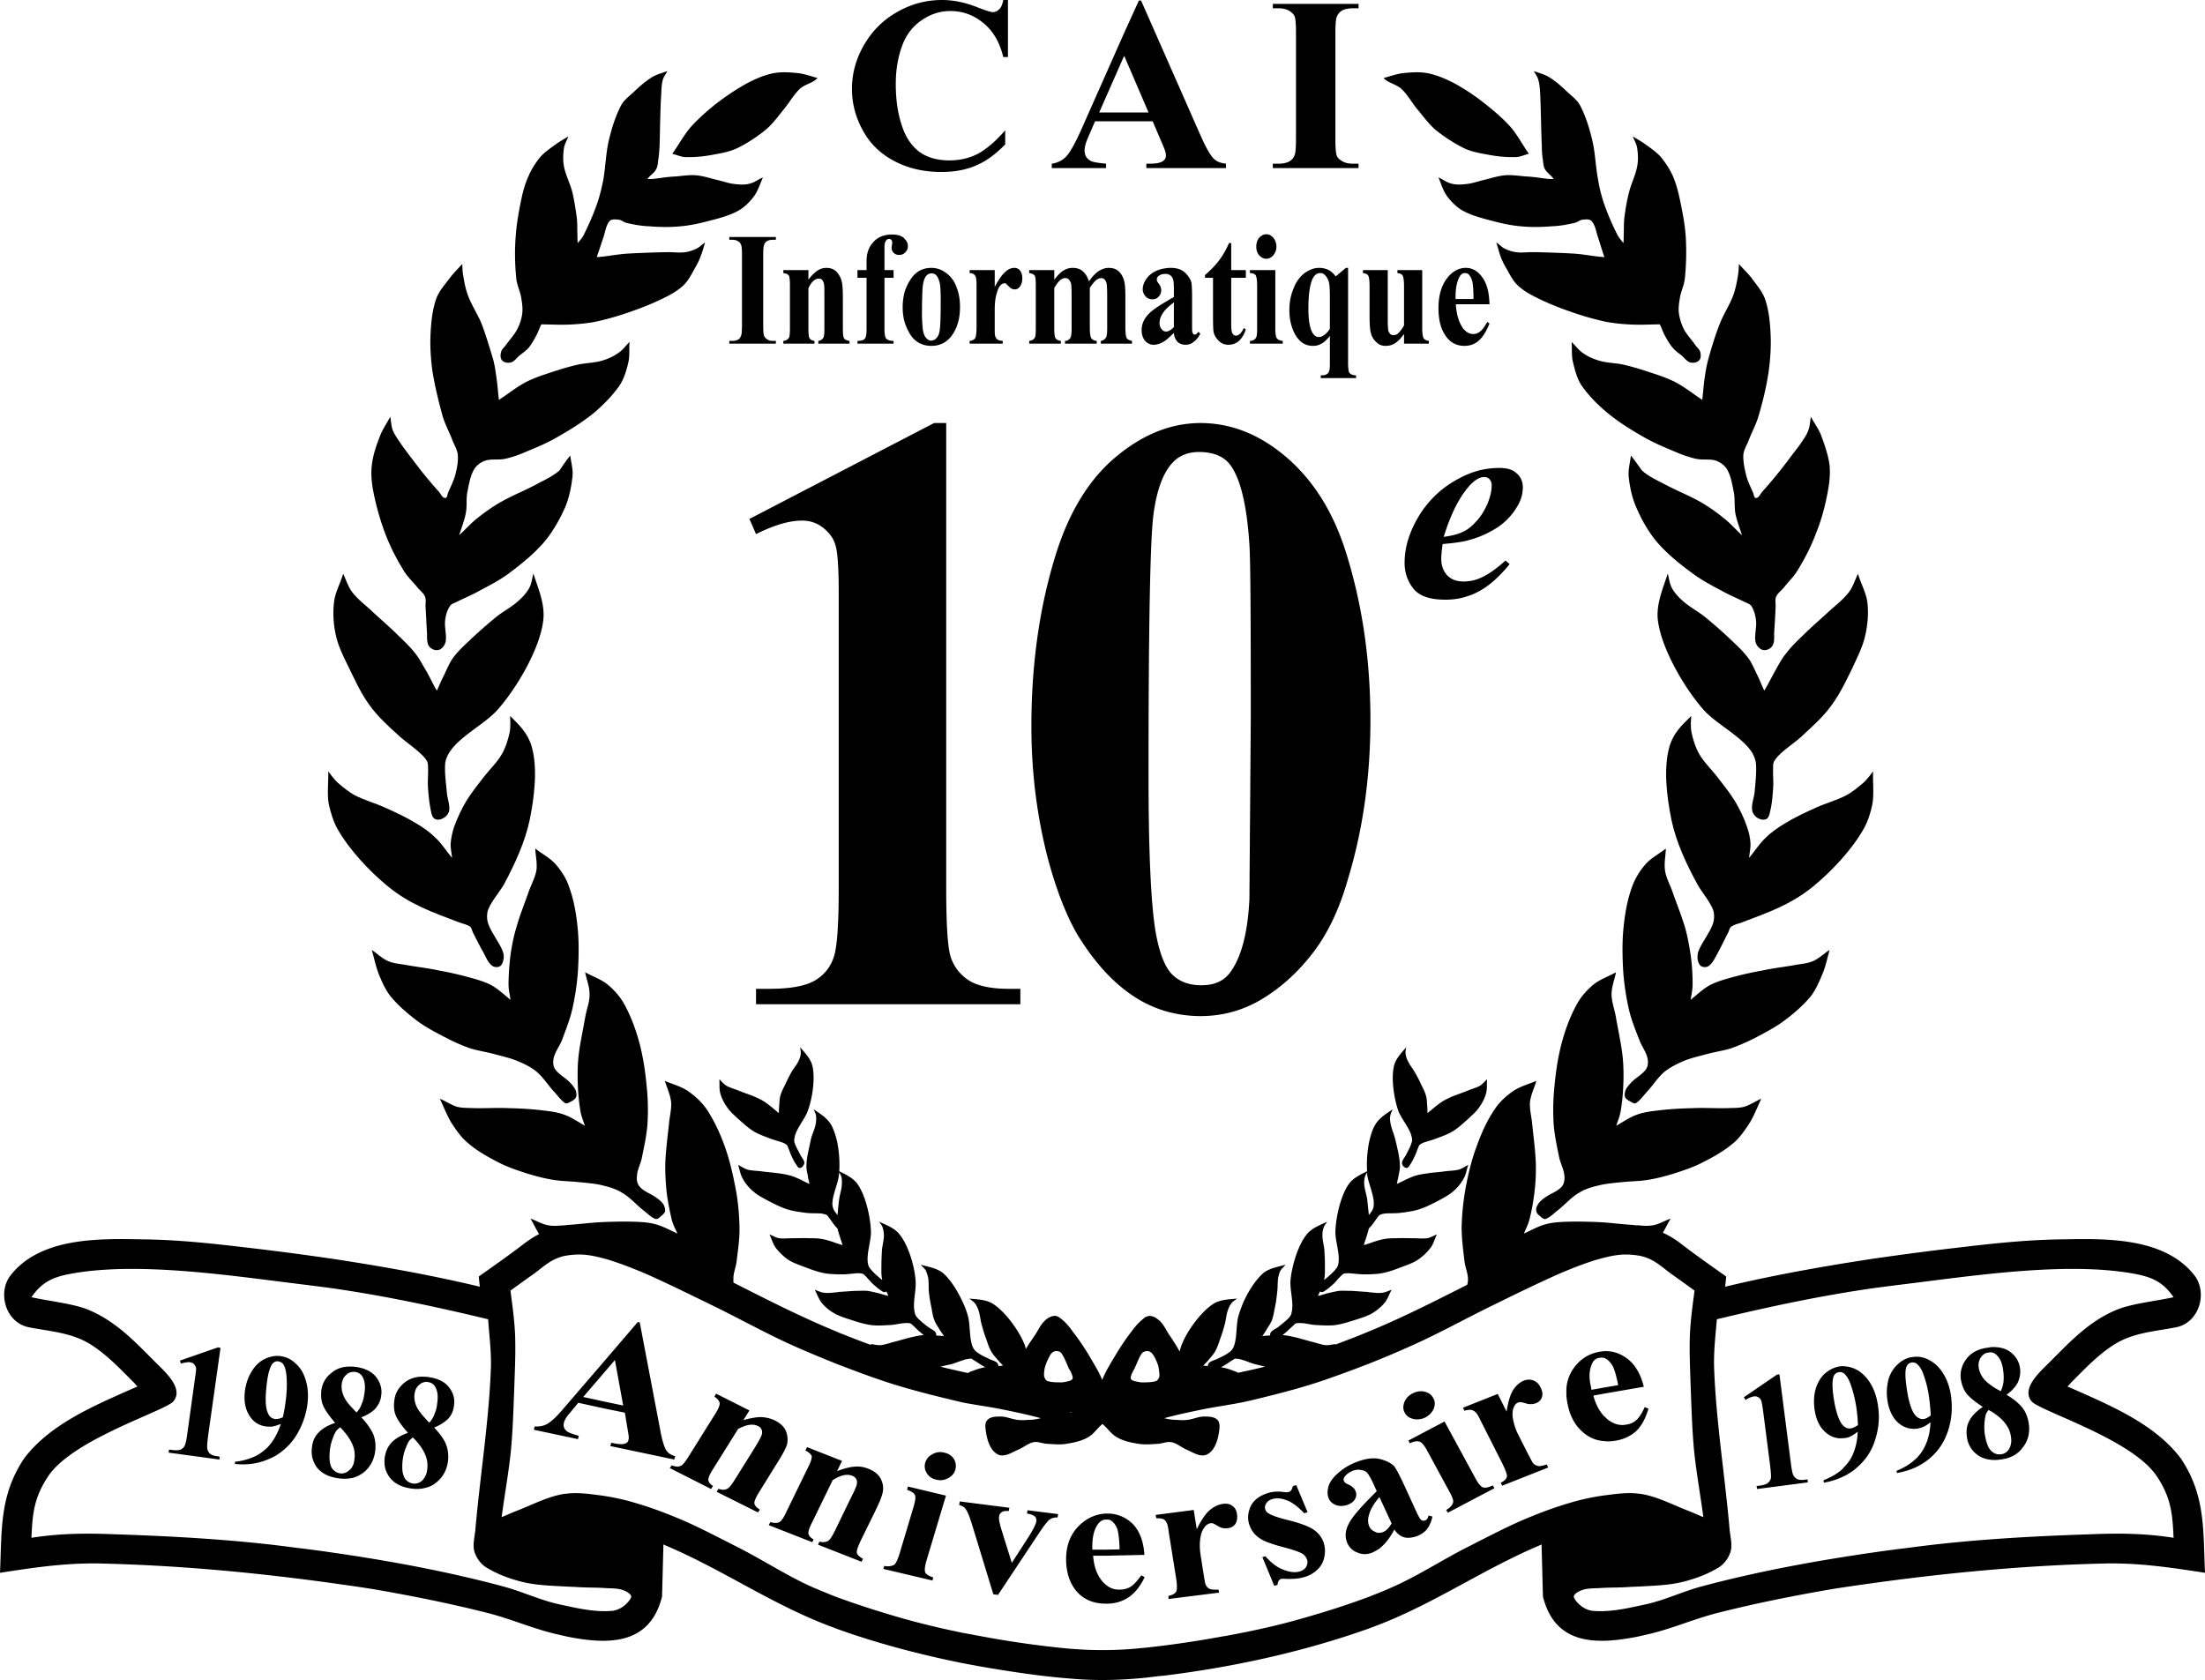
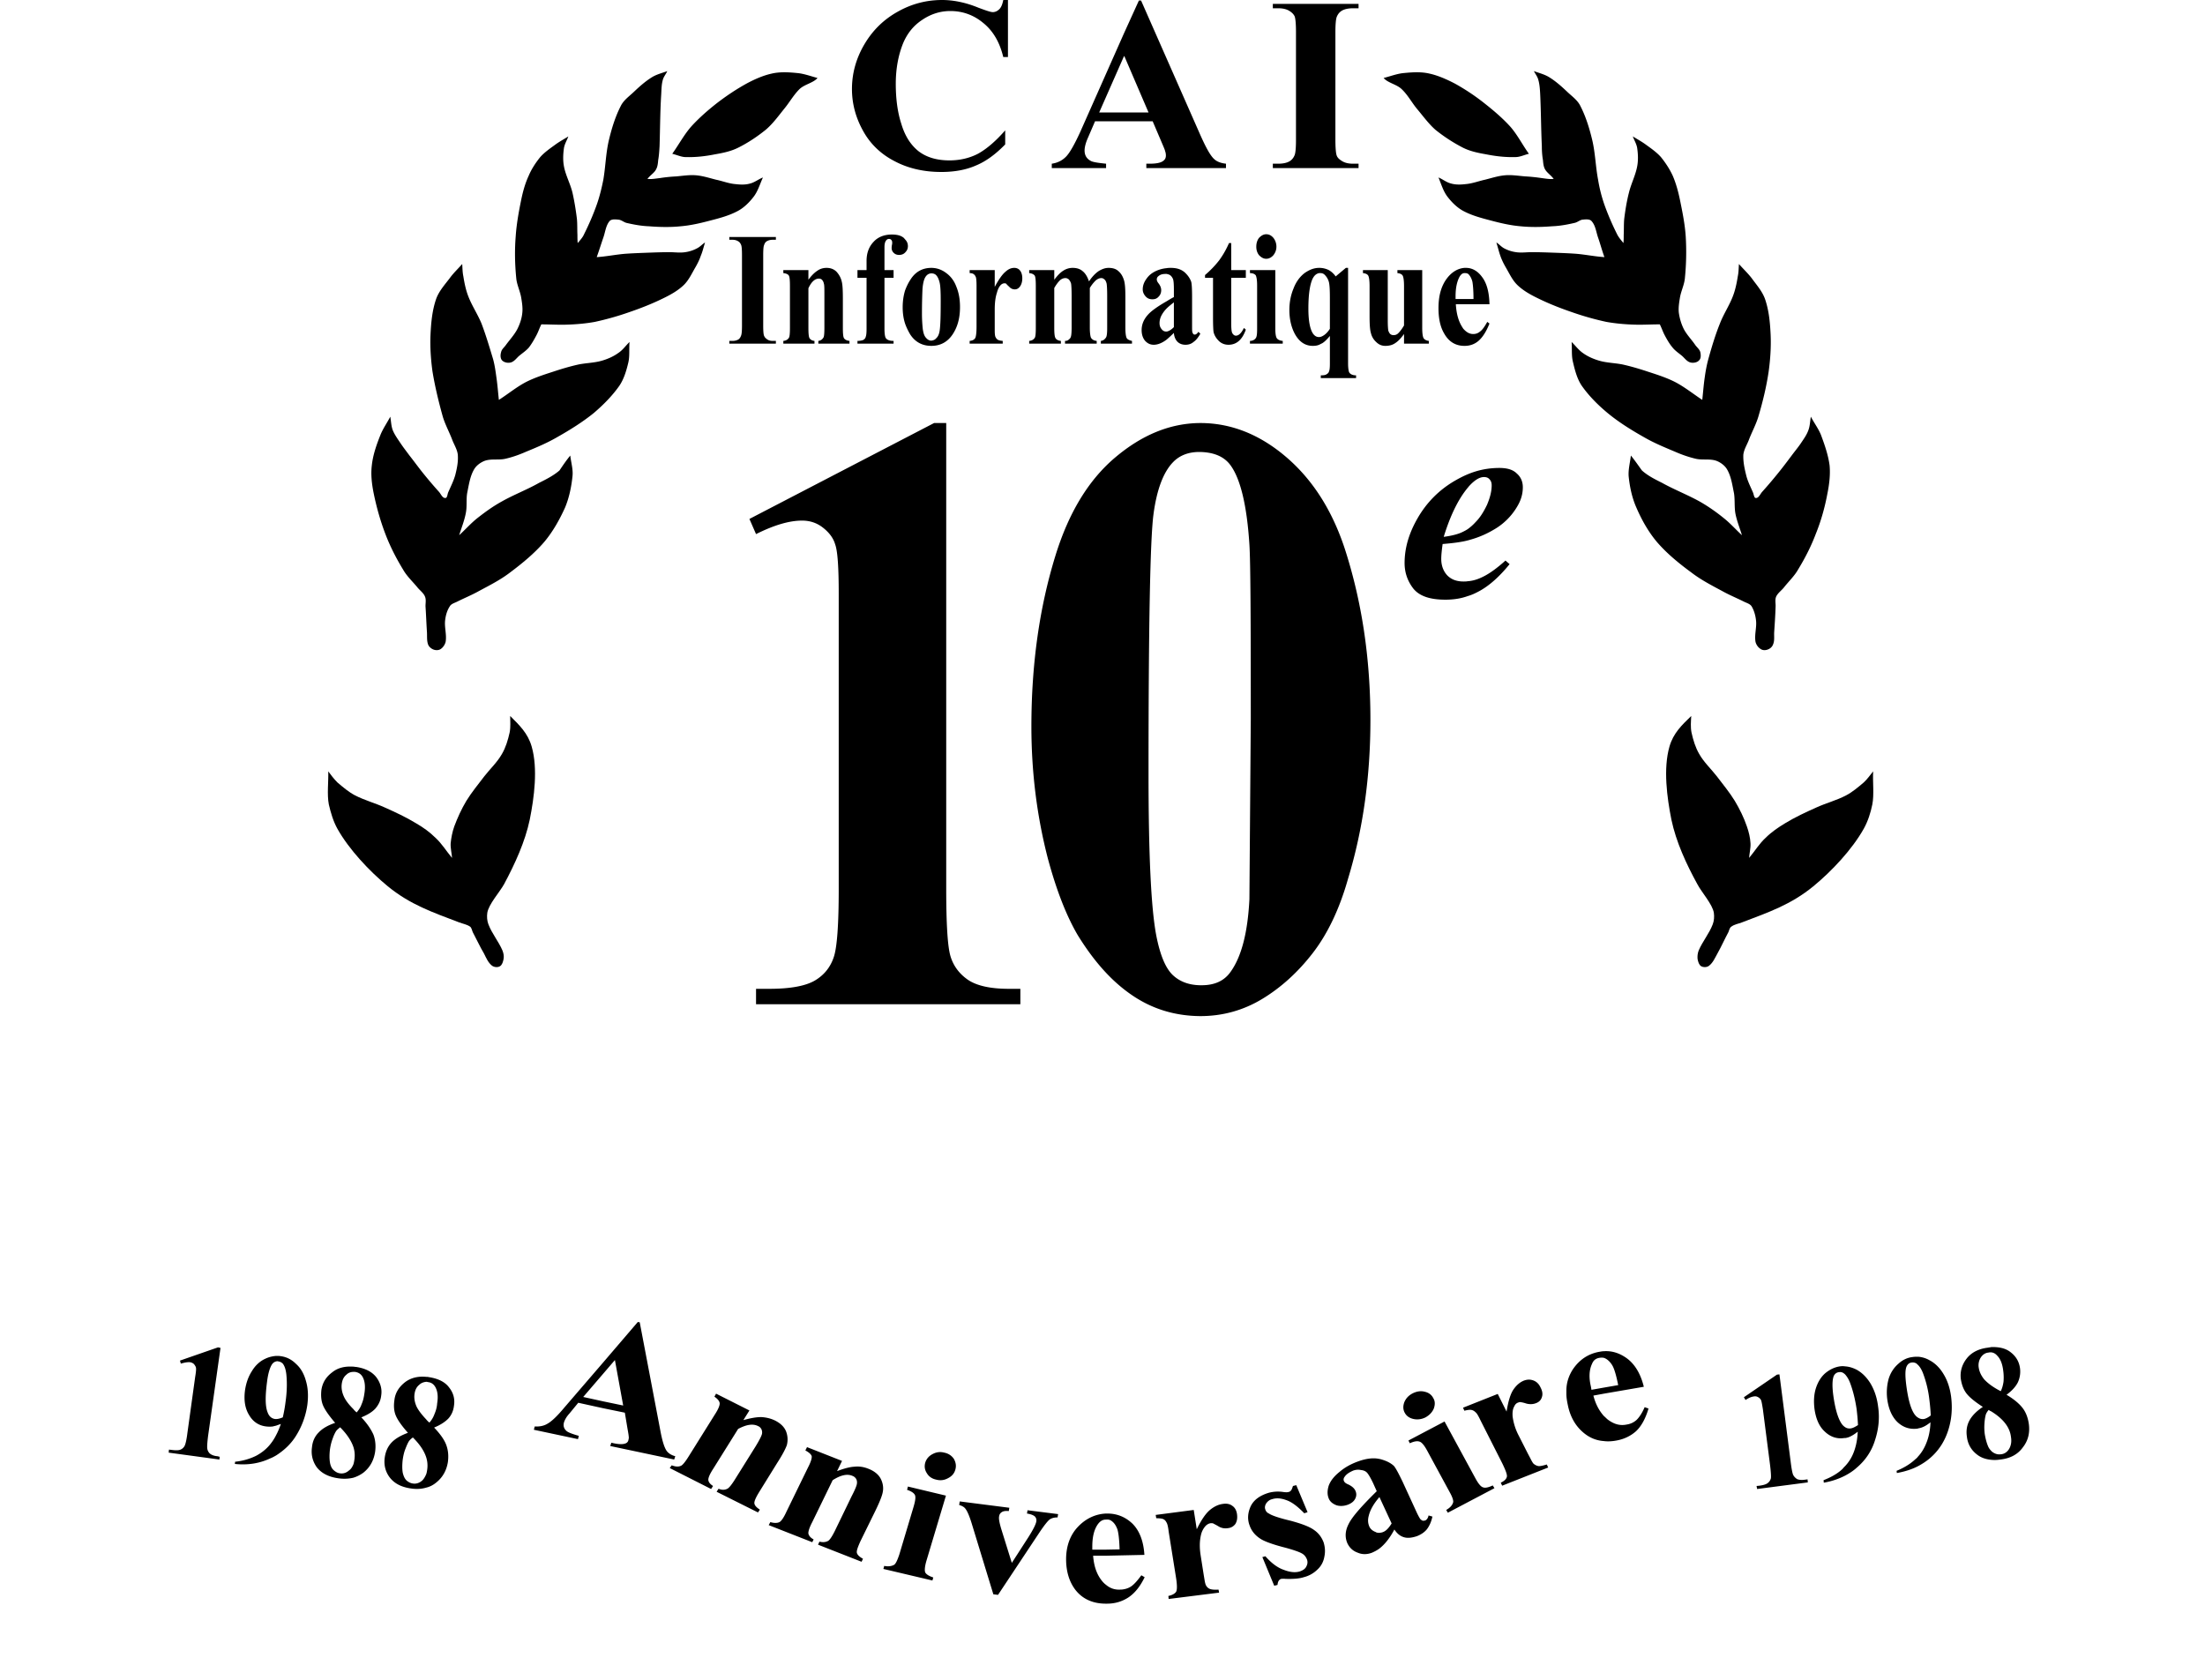
<svg xmlns="http://www.w3.org/2000/svg" width="2500" height="1905" viewBox="0 0 575.999 438.912">
  <path d="M233.711 42.121c3.528 1.872 7.632 2.808 12.168 2.808 3.528 0 6.552-.576 9.144-1.729 2.592-1.08 5.112-2.952 7.56-5.472v-3.672c-2.52 2.88-4.896 4.896-7.127 6.119-2.232 1.153-4.752 1.729-7.417 1.729-3.312 0-5.976-.792-8.064-2.375-2.088-1.656-3.6-4.033-4.536-7.2-1.008-3.096-1.44-6.624-1.44-10.44 0-3.889.648-7.488 1.944-10.656 1.08-2.521 2.664-4.536 4.968-6.048 2.232-1.512 4.68-2.304 7.344-2.304 3.168 0 6.048 1.008 8.568 3.096 2.592 2.088 4.32 5.04 5.256 8.928h1.224V0h-1.224c-.216 1.081-.504 1.873-1.009 2.376-.504.504-1.08.792-1.728.792-.576 0-1.8-.431-3.744-1.151C252.288.648 249.047 0 246.096 0c-4.104 0-7.992 1.008-11.664 3.097-3.6 2.016-6.48 4.824-8.64 8.495-2.161 3.673-3.24 7.561-3.24 11.665 0 3.888 1.008 7.56 2.952 11.016 1.871 3.383 4.68 6.048 8.207 7.848zM288.935 42.769c-2.159-.216-3.599-.433-4.103-.792-1.008-.576-1.512-1.44-1.512-2.664 0-.864.288-2.016.936-3.456l1.8-4.176h15.047l2.305 5.4c.576 1.368.936 2.16.936 2.375.145.36.216.792.216 1.152 0 .648-.216 1.08-.72 1.44-.647.504-1.872.72-3.527.72h-.864v1.152h20.808v-1.152c-1.295-.145-2.304-.504-3.023-1.152-1.009-.864-2.16-2.953-3.673-6.336L298.079.145h-.576l-3.96 8.712-11.303 25.488c-1.512 3.312-2.736 5.472-3.672 6.479-1.008 1.08-2.304 1.729-3.816 1.944v1.152h14.183v-1.151zm4.608-27.937l.144-.215 6.337 14.759H287.136l6.407-14.544zM401.975 383.04a2.595 2.595 0 0 1-1.296-.576c-.216-.144-.504-.647-.936-1.512l-.648-1.224-2.376-4.681a14.807 14.807 0 0 1-1.584-4.968c-.071-1.008 0-1.944.433-2.664.216-.504.575-.864 1.08-1.008.217-.072.359-.145.575-.072.145 0 .648.072 1.513.36.863.216 1.728.216 2.592-.145.72-.288 1.225-.792 1.439-1.512.288-.792.145-1.656-.359-2.592-.433-.937-1.08-1.512-1.872-1.8s-1.584-.288-2.521.071c-1.008.433-1.872 1.152-2.664 2.305-.792 1.151-1.367 3.096-1.799 5.76l-2.305-4.608-9.072 3.601.36.792c.792-.216 1.439-.288 1.8-.216.432.071.792.287 1.152.647.288.216.721.937 1.296 2.16l5.688 11.231c.864 1.801 1.296 2.952 1.153 3.456-.145.576-.649 1.08-1.585 1.513l.36.792 12.023-4.752-.359-.792c-.936.29-1.656.434-2.088.434zM343.295 399.744c-1.152-.864-3.24-1.656-6.192-2.448-3.023-.72-4.895-1.368-5.615-1.872a1.612 1.612 0 0 1-.936-1.008c-.217-.504-.145-1.08.215-1.656.36-.504.864-.936 1.514-1.08 1.079-.359 2.303-.288 3.671.217 1.368.432 2.952 1.584 4.752 3.456l.864-.288-2.952-7.057-.864.216c-.216.648-.36 1.08-.576 1.225-.072.144-.288.288-.646.359-.289.072-.649.072-1.226 0a9.147 9.147 0 0 0-3.96.217c-2.303.72-3.887 1.872-4.68 3.6-.719 1.656-.864 3.312-.216 4.968.504 1.44 1.513 2.664 3.096 3.601 1.009.575 3.096 1.367 6.264 2.16 2.089.575 3.528 1.079 4.177 1.439.72.36 1.151.937 1.439 1.656.216.647.145 1.224-.215 1.872-.289.576-.865.936-1.656 1.224-1.225.36-2.592.216-4.249-.432-1.655-.576-3.239-1.8-4.751-3.528l-.793.216 3.097 7.488.863-.216c.073-.864.36-1.368.937-1.584.216 0 .576-.072 1.08 0 2.088.071 3.744-.072 4.823-.433a7.712 7.712 0 0 0 3.601-2.016c1.008-.936 1.584-2.088 1.801-3.384.287-1.368.143-2.592-.217-3.744-.506-1.296-1.298-2.376-2.45-3.168zM321.911 393.408c-.648-.504-1.512-.648-2.448-.504-1.151.144-2.231.647-3.312 1.512-1.152.937-2.305 2.592-3.527 5.112l-.793-5.04-9.936 1.296.145.864c.791 0 1.439.071 1.799.216.36.144.648.432.864.864.216.287.432 1.079.577 2.376l1.942 12.168c.288 1.872.288 3.096 0 3.6-.358.504-1.008.864-2.015 1.08l.072.792 13.176-1.656-.145-.792c-1.009.072-1.729 0-2.16-.144a1.874 1.874 0 0 1-1.009-.792c-.216-.288-.359-.792-.504-1.729l-.216-1.296-.792-5.04c-.288-1.872-.288-3.6.072-5.184a5.241 5.241 0 0 1 1.224-2.448c.433-.432.865-.648 1.368-.72.216 0 .432 0 .649.071.07.072.574.288 1.295.721a3.515 3.515 0 0 0 2.52.504c.793-.072 1.44-.433 1.944-1.08.432-.72.577-1.512.432-2.592-.142-1.007-.574-1.727-1.222-2.159zM268.271 395.424c1.008.145 1.656.433 2.016.721.36.359.504.792.432 1.296-.144.863-.864 2.231-2.088 4.176l-4.32 6.696-2.736-8.784c-.504-1.656-.72-2.809-.576-3.384.072-.505.288-.864.792-1.152.36-.216.936-.288 1.728-.216l.145-.864-12.96-1.656-.145.937c.792.216 1.368.575 1.656 1.008.504.647 1.08 2.016 1.728 4.176l5.544 18.145 1.224.144 10.8-16.272c1.296-1.943 2.232-3.096 2.736-3.455.576-.36 1.224-.505 2.016-.505l.144-.863-7.992-1.009-.144.861zM226.943 383.76c-1.224-.504-2.448-.72-3.744-.576-1.296.072-2.808.505-4.536 1.152l1.296-2.664-9.145-3.6-.432.864c.936.504 1.512 1.008 1.656 1.512.072.504-.216 1.512-1.008 3.023l-5.616 11.521c-.72 1.584-1.368 2.448-1.8 2.664-.576.288-1.44.288-2.376 0l-.432.792 11.376 4.464.36-.72c-.792-.433-1.224-.937-1.368-1.513-.072-.504.216-1.512 1.008-3.023l5.328-10.944c2.016-1.296 3.744-1.728 5.112-1.152.432.145.792.433 1.007.793.216.359.288.792.216 1.296-.072.504-.504 1.584-1.368 3.239l-4.392 9.072c-.72 1.44-1.295 2.304-1.728 2.592-.648.36-1.368.433-2.304.216l-.36.792 11.376 4.465.36-.792c-.936-.504-1.44-1.009-1.584-1.513s.216-1.512.936-3.096l3.888-7.92c1.152-2.376 1.8-4.032 1.944-4.968.216-1.152 0-2.376-.576-3.456s-1.653-1.944-3.094-2.52zM197.063 392.76c-.072-.504.36-1.512 1.296-3.023l4.68-7.561c1.44-2.231 2.232-3.815 2.52-4.68.288-1.224.216-2.376-.216-3.528-.504-1.224-1.44-2.088-2.808-2.808-1.152-.576-2.376-.864-3.672-.937-1.367 0-2.88.288-4.68.792l1.584-2.52-8.712-4.392-.432.792c.863.575 1.295 1.151 1.368 1.655.072.504-.288 1.513-1.224 2.952l-6.84 10.944c-.936 1.512-1.656 2.376-2.088 2.52-.648.288-1.44.216-2.376-.144l-.503.72 10.8 5.472.504-.792c-.792-.504-1.152-1.008-1.224-1.512-.072-.576.36-1.584 1.296-3.023l6.48-10.368c2.16-1.152 3.888-1.44 5.256-.721.36.145.648.433.864.864.145.36.216.864.072 1.296-.145.504-.648 1.513-1.656 3.168l-5.4 8.641c-.864 1.368-1.512 2.16-1.944 2.376-.72.359-1.44.359-2.304 0l-.504.792 10.8 5.399.504-.72c-.864-.574-1.368-1.078-1.441-1.654zM383.399 141.192c.216-.072.359-.072.504-.144 2.664-.72 4.968-1.8 7.128-3.168a16.648 16.648 0 0 0 5.256-5.472c1.008-1.657 1.512-3.312 1.512-5.112 0-1.44-.504-2.664-1.584-3.6-1.007-1.008-2.519-1.44-4.536-1.44-2.808 0-5.544.504-8.279 1.656-1.225.503-2.448 1.152-3.673 1.872-3.96 2.376-7.056 5.544-9.359 9.503-2.304 3.96-3.456 7.849-3.456 11.809 0 2.52.792 4.752 2.304 6.695 1.584 1.944 4.32 2.88 8.353 2.88 2.088 0 4.031-.288 5.832-.936 1.008-.288 1.943-.72 2.881-1.224 2.591-1.368 5.327-3.744 8.062-7.128l-1.08-.936c-2.231 2.016-4.248 3.456-5.903 4.248-1.296.648-2.663 1.08-3.96 1.152-.36.072-.721.072-1.08.072-1.801 0-3.168-.504-4.248-1.584-1.008-1.08-1.584-2.52-1.584-4.32 0-1.008.144-2.304.359-3.888 2.663-.214 4.895-.503 6.551-.935zm0-13.752c.144-.144.216-.288.359-.432 1.44-1.584 2.736-2.376 3.889-2.376.575 0 1.079.144 1.439.576.36.36.576.864.576 1.584 0 1.584-.432 3.241-1.224 5.112-.864 1.8-1.801 3.312-2.952 4.464a12.58 12.58 0 0 1-2.088 1.872c-.432.288-.864.504-1.297.72-1.151.576-2.808 1.008-4.968 1.296 1.731-5.615 3.818-9.863 6.266-12.816zM235.8 80.28c0 1.584.216 3.024.648 4.32.36 1.008.792 1.872 1.296 2.735 1.296 2.017 3.168 3.024 5.544 3.024 2.448 0 4.392-1.08 5.76-3.312 1.152-1.873 1.728-4.104 1.728-6.84 0-1.943-.288-3.671-.936-5.255-.576-1.584-1.512-2.808-2.736-3.672-1.152-.864-2.447-1.296-3.816-1.296-2.304 0-4.176 1.008-5.472 3.096-.576.864-1.008 1.8-1.368 2.736-.432 1.369-.648 2.88-.648 4.464zm5.183-4.896c.144-1.584.432-2.592.864-3.167.36-.504.864-.792 1.44-.792h.072c.432 0 .864.144 1.152.432.432.432.72 1.08.936 1.943.216.864.288 2.449.288 4.753 0 4.031-.071 6.623-.288 7.92-.144.863-.432 1.512-.936 1.944-.288.36-.72.504-1.224.576-.576 0-1.008-.288-1.44-.792-.432-.504-.648-1.224-.792-2.231a37.198 37.198 0 0 1-.216-4.104c0-2.809.073-4.97.144-6.482zM226.151 87.984c-.071.36-.288.576-.576.792-.288.144-.864.288-1.584.288v.72h9.432v-.72c-.936 0-1.656-.216-2.016-.72-.216-.288-.36-1.152-.36-2.448v-13.32h2.376V70.56h-2.376v-6.048c0-.721.144-1.296.36-1.584.216-.36.504-.504.792-.504.288 0 .504.072.648.288.144.145.216.36.216.648 0 .216 0 .432-.072.648-.072.432-.072.648-.072.792 0 .433.144.864.504 1.225.36.359.792.576 1.44.576.648 0 1.224-.217 1.584-.648.072 0 .072 0 .072-.072.432-.432.648-.936.648-1.584s-.216-1.224-.72-1.728c-.072-.144-.216-.216-.288-.36-.72-.647-1.728-.936-3.168-.936-2.016 0-3.672.648-4.824 1.944-1.224 1.296-1.8 2.952-1.8 4.968v2.376h-2.376v2.016h2.376v13.32c.001 1.08-.072 1.727-.216 2.087zM193.607 87.624c-.144.433-.36.792-.647 1.008-.433.288-1.008.432-1.656.432h-.792v.72h12.168v-.72h-.792c-.648 0-1.152-.144-1.512-.432-.432-.288-.648-.576-.792-.936s-.216-1.224-.216-2.664v-18.36c0-1.44.072-2.304.216-2.592.144-.504.36-.792.648-1.008.433-.288 1.008-.432 1.656-.432h.792v-.72h-12.168v.72h.792c.648 0 1.152.144 1.584.432.36.216.576.576.72.936.144.36.216 1.224.216 2.664v18.36c0 1.368-.073 2.233-.217 2.592zM211.176 73.081v-2.52h-6.552v.792c.72.072 1.224.288 1.439.647.216.36.288 1.296.288 2.737v10.872c0 1.44-.072 2.376-.288 2.664-.288.432-.72.72-1.439.792v.72h8.136v-.72c-.648-.072-1.08-.36-1.296-.72-.216-.36-.288-1.296-.288-2.736V75.312c.792-1.729 1.728-2.521 2.736-2.521.288 0 .576.072.792.289.216.216.432.576.504 1.008.144.36.144 1.368.144 2.952v8.568c0 1.368-.072 2.232-.216 2.52-.288.504-.72.864-1.368.936v.72h8.136v-.72c-.72-.072-1.224-.36-1.44-.72-.216-.36-.288-1.296-.288-2.736V78.12c0-2.232-.072-3.745-.288-4.537-.216-1.007-.72-1.872-1.368-2.591-.647-.648-1.512-1.008-2.592-1.008-.864 0-1.656.216-2.376.72-.792.504-1.584 1.296-2.376 2.377zM304.775 78.696c-2.521 1.44-4.177 2.664-4.969 3.6-1.08 1.224-1.584 2.52-1.584 3.96 0 1.08.288 2.016.864 2.736.648.719 1.368 1.08 2.304 1.08 1.009 0 2.161-.432 3.385-1.368a38.871 38.871 0 0 0 1.872-1.728c.071 1.008.432 1.8.936 2.304.504.504 1.224.792 2.088.792.792 0 1.512-.216 2.088-.72.648-.432 1.225-1.152 1.8-2.16l-.504-.504c-.358.504-.647.72-.936.72-.145 0-.288 0-.36-.144-.144-.072-.216-.288-.288-.504-.071-.216-.071-.792-.071-1.656v-7.488c0-2.016-.072-3.384-.217-3.96-.287-.864-.863-1.728-1.728-2.52-.937-.792-2.088-1.152-3.6-1.152-.36 0-.721 0-1.08.072a8.571 8.571 0 0 0-2.593.648c-1.151.503-2.016 1.152-2.664 2.087-.646.864-1.008 1.8-1.008 2.809 0 .72.288 1.296.721 1.8.504.576 1.08.792 1.8.792s1.224-.216 1.655-.72c.433-.433.648-1.008.648-1.656 0-.576-.216-1.152-.648-1.728-.359-.432-.504-.792-.504-1.08 0-.36.145-.648.433-.864.504-.433 1.081-.576 1.872-.576h.288c.288.072.647.144.936.36.36.288.576.648.72 1.008.145.432.217 1.296.217 2.736v1.944c-.721.361-1.297.72-1.873 1.08zm1.872 6.768c-.721.72-1.367 1.08-1.872 1.152h-.145c-.504 0-.864-.216-1.151-.577-.433-.503-.576-1.007-.576-1.656 0-.72.216-1.511.648-2.231.287-.504.72-1.08 1.224-1.584.505-.504 1.151-1.008 1.872-1.584v6.48zM389.087 79.488c-.072-3.167-.72-5.544-1.944-7.128-1.151-1.584-2.591-2.376-4.175-2.376h-.433c-1.729.144-3.312 1.08-4.608 2.808-1.439 1.945-2.16 4.464-2.16 7.704 0 2.592.433 4.825 1.441 6.552 1.223 2.232 3.023 3.312 5.327 3.312h.072c1.367 0 2.592-.432 3.601-1.296 1.079-.936 2.015-2.376 2.879-4.536l-.576-.432c-.646 1.152-1.224 2.016-1.8 2.448-.576.504-1.152.72-1.872.72-.864 0-1.584-.36-2.304-1.08-.145-.145-.36-.36-.504-.648-1.008-1.512-1.584-3.528-1.729-6.048h8.785zm-8.856-1.367V77.4c0-2.16.359-3.816 1.008-5.04.359-.648.792-1.008 1.296-1.008h.144c.434 0 .721.072 1.008.359.36.433.721 1.009.938 1.872.143.792.287 2.305.287 4.537h-4.681v.001zM351.575 69.984l-2.664 2.232c-.504-.72-1.152-1.296-1.799-1.656a5.576 5.576 0 0 0-2.449-.576h-.072c-1.368 0-2.592.504-3.815 1.368-1.224.936-2.232 2.304-2.88 4.031-.721 1.729-1.08 3.601-1.08 5.616 0 2.376.504 4.464 1.367 6.121 1.152 2.16 2.736 3.24 4.752 3.24.576 0 1.152-.072 1.656-.288l.865-.432c.575-.36 1.223-1.008 1.943-1.872v7.271c0 1.008-.072 1.656-.217 1.944-.07.36-.287.576-.647.792-.288.216-.792.288-1.512.288v.72h9.216v-.72c-.863 0-1.513-.288-1.8-.792-.145-.288-.288-1.08-.288-2.376V69.984h-.576zm-4.176 15.912c-.504.792-1.009 1.296-1.513 1.656-.431.288-.863.504-1.296.504h-.072c-.72 0-1.296-.433-1.727-1.225-.649-1.224-1.009-3.24-1.009-6.191 0-3.888.432-6.48 1.151-7.92.433-.792.937-1.225 1.656-1.368h.36c.432 0 .792.144 1.08.432.504.503.864 1.08 1.081 1.799.215.721.287 2.161.287 4.393v7.92h.002zM357.407 72c.217.36.359 1.296.359 2.737v7.632c0 2.232.072 3.744.36 4.68a4.503 4.503 0 0 0 1.368 2.304c.72.72 1.512 1.008 2.376 1.008 1.008 0 1.872-.216 2.592-.72.792-.504 1.512-1.296 2.304-2.376v2.52h6.48v-.72c-.648-.072-1.152-.36-1.368-.72-.216-.36-.36-1.224-.36-2.736V70.561h-6.479v.792c.719.072 1.151.288 1.367.647.217.36.359 1.296.359 2.737v10.296c-.647 1.08-1.224 1.799-1.654 2.16-.361.288-.722.36-1.081.36-.36 0-.575-.072-.864-.288-.216-.216-.36-.504-.504-.864-.072-.432-.145-1.296-.145-2.664V70.561h-6.479v.792c.721.071 1.153.288 1.369.647zM314.783 71.856v.72h2.088v10.44c0 2.016.073 3.312.144 3.744.217.863.648 1.584 1.368 2.304.648.647 1.513 1.008 2.521 1.008 2.088 0 3.6-1.296 4.536-3.96l-.505-.432c-.647 1.368-1.367 2.016-2.088 2.016-.216 0-.432-.072-.647-.288a1.43 1.43 0 0 1-.433-.792c-.07-.288-.143-1.008-.143-2.161V72.577h3.815v-2.016h-3.815v-7.056h-.577a23.27 23.27 0 0 1-2.591 4.536 26.023 26.023 0 0 1-3.673 3.815zM277.127 89.064c-.72-.072-1.224-.36-1.44-.792s-.288-1.296-.288-2.664V75.241c.576-1.008 1.152-1.728 1.656-2.16.432-.289.792-.432 1.296-.432.288 0 .576.144.864.36.216.288.432.576.576 1.08.073.432.144 1.512.144 3.24v8.28c0 1.08-.071 1.872-.144 2.16-.072.36-.216.648-.504.864-.288.288-.576.432-1.08.432v.72h8.28v-.72c-.72-.072-1.224-.36-1.512-.864-.144-.36-.288-1.224-.288-2.592V75.241a9.58 9.58 0 0 1 1.512-1.944c.504-.432 1.008-.648 1.512-.648.288 0 .576.144.792.36.289.216.432.576.576 1.08.072.432.144 1.512.144 3.24v8.28c0 1.296-.071 2.16-.288 2.52-.359.576-.791.864-1.367.936v.72h8.136v-.72c-.648-.144-1.151-.36-1.368-.72-.216-.36-.36-1.296-.36-2.736v-7.92c0-2.016-.071-3.528-.359-4.464-.288-.937-.72-1.729-1.368-2.304-.648-.648-1.512-.936-2.664-.936-.864 0-1.655.288-2.52.792-.864.576-1.728 1.44-2.592 2.736-.432-1.225-.936-2.088-1.656-2.664-.648-.576-1.512-.864-2.592-.864a4.4 4.4 0 0 0-2.448.72c-.72.432-1.512 1.224-2.376 2.376v-2.52h-6.552v.792c.72.072 1.152.288 1.44.647.216.36.288 1.296.288 2.737v10.872c0 1.44-.072 2.376-.288 2.664-.288.432-.72.72-1.44.792v.72h8.28v-.721h-.002zM330.767 67.608c.721 0 1.368-.36 1.872-.936.504-.648.792-1.368.792-2.232a3.72 3.72 0 0 0-.792-2.304c-.504-.576-1.08-.937-1.872-.937-.72 0-1.296.36-1.871.937-.505.648-.721 1.44-.721 2.304 0 .864.216 1.584.721 2.232.575.577 1.151.936 1.871.936zM259.848 74.953v-4.392h-6.552v.792c.577 0 .936.144 1.152.359.216.145.36.433.504.792.072.36.144 1.008.144 2.16v10.584c0 1.728-.144 2.736-.36 3.096-.288.432-.72.648-1.44.72v.72h8.64v-.72c-.648-.072-1.08-.144-1.368-.36-.216-.144-.432-.432-.576-.792-.072-.216-.144-.72-.144-1.512V80.856c0-1.584.144-3.096.576-4.392.216-.864.576-1.584 1.008-2.016.288-.288.648-.432.936-.432.144 0 .289 0 .432.072.073.072.288.36.792.792.432.503.936.72 1.512.72s1.008-.288 1.368-.792c.36-.504.576-1.225.576-2.088 0-.864-.216-1.584-.576-2.016-.36-.504-.936-.72-1.512-.72-.792 0-1.512.288-2.303 1.008-.793.649-1.729 1.945-2.809 3.961zM335.087 89.064c-.72-.072-1.223-.288-1.512-.648-.288-.36-.433-1.224-.433-2.592V70.561h-6.624v.792c.721 0 1.225.216 1.513.576.216.432.359 1.296.359 2.663v11.232c0 1.368-.071 2.16-.359 2.521-.288.432-.864.72-1.513.72v.72h8.568v-.721h.001zM354.887 42.769h-1.439c-1.152 0-2.088-.216-2.809-.648-.72-.432-1.224-.864-1.439-1.44-.216-.505-.36-1.944-.36-4.104V8.353c0-2.16.145-3.456.36-3.96.288-.72.72-1.225 1.296-1.584.72-.433 1.728-.648 2.952-.648h1.439V1.008h-22.392V2.16h1.369c1.223 0 2.159.215 2.879.648.72.432 1.152.864 1.439 1.44.217.504.36 1.944.36 4.104v28.224c0 2.16-.144 3.456-.36 3.96-.287.72-.72 1.224-1.296 1.584-.72.432-1.728.648-3.022.648h-1.369v1.152h22.392v-1.151zM77.328 356.328c-1.152-1.152-2.448-1.8-3.96-2.016-.432-.072-.792-.072-1.224-.072-.936.072-1.944.288-2.952.792-1.368.647-2.52 1.728-3.384 3.168-.936 1.439-1.512 3.096-1.8 4.968-.36 2.664 0 4.824 1.08 6.552 1.008 1.729 2.52 2.736 4.464 2.952a6.939 6.939 0 0 0 1.728 0c.216-.072.576-.144.864-.216.36-.144.792-.288 1.224-.432-.36 1.008-.72 1.943-1.224 2.88-.36.72-.792 1.439-1.296 2.088-1.008 1.368-2.304 2.448-3.888 3.312-1.583.792-3.456 1.368-5.543 1.584l-.072.576c3.384.36 6.48-.144 9.216-1.439.576-.217 1.08-.504 1.584-.792 2.016-1.296 3.744-2.88 5.04-4.896a20.706 20.706 0 0 0 3.096-8.28c.288-2.231.216-4.319-.36-6.264-.505-1.873-1.369-3.385-2.593-4.465zm-2.736 9.936a37.233 37.233 0 0 1-.72 4.032c-.721.288-1.225.433-1.729.433h-.288c-.936-.145-1.584-.721-1.944-1.729-.648-1.584-.648-4.248-.144-8.063.288-2.305.792-3.816 1.368-4.608.288-.36.648-.576 1.008-.648a.805.805 0 0 1 .576 0c.504.072.864.288 1.152.576.504.648.792 1.584.936 2.88.216 2.231.145 4.607-.215 7.127zM93.023 357.12c-.288 0-.504-.072-.72-.072-2.232-.144-4.032.288-5.472 1.44-1.656 1.224-2.592 2.735-2.88 4.68-.144 1.368-.072 2.664.36 3.816.432 1.151 1.512 2.735 3.24 4.752-1.944.647-3.384 1.512-4.32 2.52-1.008 1.008-1.584 2.304-1.728 3.816-.288 1.943.144 3.744 1.296 5.328 1.224 1.512 3.024 2.447 5.544 2.808 1.44.216 2.736.145 3.96-.144a8.757 8.757 0 0 0 2.592-1.297c1.729-1.367 2.736-3.168 3.096-5.472.216-1.584.072-3.096-.432-4.464-.576-1.296-1.584-2.88-3.168-4.536 1.584-.647 2.808-1.368 3.672-2.304.792-.937 1.368-2.017 1.512-3.384.288-1.729-.216-3.385-1.296-4.824-1.152-1.439-2.88-2.303-5.256-2.663zm-.431 24.12c-.072.504-.144.936-.288 1.368-.288.647-.576 1.151-1.08 1.512-.72.647-1.512.936-2.448.792-.576-.072-1.08-.36-1.584-.792s-.864-1.152-1.008-2.088c-.144-.937-.144-2.017 0-3.312.144-1.008.36-1.943.72-2.88.288-.864.648-1.584.936-2.016.216-.288.577-.576 1.008-.937 1.728 1.729 2.88 3.456 3.456 5.112.36 1.081.431 2.161.288 3.241zm2.592-17.136c-.144 1.008-.36 1.943-.72 2.735-.288.864-.792 1.584-1.295 2.16a4.888 4.888 0 0 1-.864-.864c-1.296-1.296-2.088-2.376-2.52-3.384-.504-1.152-.648-2.231-.504-3.24.144-1.008.504-1.8 1.224-2.376.504-.504 1.152-.72 1.8-.72h.432c.936.144 1.584.576 2.017 1.368.574 1.081.718 2.521.43 4.321zM112.032 359.784c-.288-.072-.504-.072-.72-.072-2.16-.216-4.032.288-5.472 1.368-1.656 1.296-2.592 2.808-2.808 4.68-.216 1.44-.144 2.736.288 3.889.433 1.151 1.513 2.735 3.24 4.68-1.944.72-3.384 1.584-4.32 2.592s-1.512 2.304-1.728 3.816c-.288 1.943.144 3.744 1.296 5.256 1.224 1.584 3.024 2.52 5.544 2.88 1.44.216 2.736.144 3.96-.216.936-.216 1.8-.648 2.592-1.296 1.728-1.368 2.736-3.168 3.097-5.4.215-1.656.071-3.096-.433-4.464s-1.584-2.88-3.168-4.536c1.584-.647 2.809-1.439 3.672-2.304.864-.937 1.368-2.088 1.513-3.384.288-1.801-.145-3.385-1.296-4.824-1.081-1.441-2.881-2.304-5.257-2.665zm-.432 24.12c-.072.504-.144.936-.288 1.296-.288.647-.576 1.152-1.008 1.584-.72.647-1.584.936-2.448.792-.576-.072-1.152-.36-1.656-.792-.504-.504-.792-1.152-1.008-2.088-.144-.937-.144-2.017 0-3.312.144-1.008.36-2.016.72-2.88.36-.936.648-1.584.936-2.016a4.31 4.31 0 0 1 1.008-.937c1.729 1.729 2.88 3.385 3.456 5.112a7.138 7.138 0 0 1 .288 3.241zm2.591-17.208c-.072 1.08-.359 1.943-.72 2.808a6.648 6.648 0 0 1-1.296 2.16 4.888 4.888 0 0 1-.864-.864c-1.224-1.296-2.088-2.447-2.52-3.384-.504-1.152-.648-2.232-.504-3.24s.504-1.8 1.224-2.376c.504-.504 1.152-.72 1.8-.792.145 0 .288 0 .432.072.936.072 1.584.576 2.016 1.368.576 1.08.72 2.448.432 4.248zM57.6 352.152l-.648-.145-9.936 3.456.216.792c1.008-.288 1.8-.432 2.448-.359.36.071.72.216 1.008.504.216.288.432.575.504.936.072.36 0 1.152-.216 2.448l-2.016 14.544c-.216 1.8-.503 2.952-.72 3.384a2.113 2.113 0 0 1-1.08 1.008c-.504.217-1.296.217-2.376.072l-.648-.072-.072.792 13.248 1.801.072-.721-.576-.144c-.936-.072-1.584-.36-2.016-.72a2.234 2.234 0 0 1-.648-1.297c-.072-.504 0-1.584.216-3.312l3.24-22.967zM471.599 386.568c-.936.144-1.654.071-2.159-.145-.433-.288-.792-.647-1.009-1.08-.216-.432-.432-1.584-.647-3.312l-2.952-22.968-.648.071-8.64 5.904.432.72c.864-.576 1.584-.863 2.233-.936.359-.072.719 0 1.079.216.288.144.577.432.72.72.145.288.288 1.08.504 2.448l1.873 14.544c.215 1.8.287 2.952.215 3.456a2.262 2.262 0 0 1-.792 1.224c-.432.36-1.151.576-2.231.721l-.72.071.144.792 13.248-1.728-.072-.792-.578.074zM507.743 359.064c-1.008-1.729-2.304-2.952-3.672-3.673a7.05 7.05 0 0 0-3.024-.936c-.432 0-.935 0-1.368.072-1.367.144-2.664.72-3.814 1.8-1.153 1.008-2.018 2.304-2.521 3.96a13.705 13.705 0 0 0-.359 5.184c.359 2.736 1.297 4.752 2.735 6.12 1.513 1.368 3.168 1.872 5.112 1.656.072 0 .144 0 .216-.072a4.75 4.75 0 0 0 1.44-.432c.504-.216 1.151-.648 1.8-1.152-.072 2.017-.432 3.816-1.08 5.4-.504 1.296-1.224 2.52-2.16 3.528a3.437 3.437 0 0 1-.72.72c-1.296 1.224-2.952 2.231-4.896 3.023l.072.576c2.016-.359 3.888-.936 5.544-1.8 1.08-.576 2.088-1.224 3.024-2.016 2.304-1.944 3.889-4.393 4.824-7.272s1.151-5.76.791-8.784c-.288-2.23-.936-4.246-1.944-5.902zm-5.184 11.665a2.178 2.178 0 0 1-1.512-.36c-.288-.145-.576-.432-.864-.792-1.008-1.368-1.727-3.888-2.231-7.776-.288-2.304-.288-3.888.072-4.752.288-.647.72-1.008 1.367-1.08.505-.071.937.072 1.296.288.072.145.217.216.36.36.504.504.937 1.224 1.296 2.16a28.585 28.585 0 0 1 1.656 6.912c.144 1.151.288 2.52.361 4.104-.721.575-1.369.863-1.801.936zM528.407 367.92c-.864-1.152-2.305-2.376-4.248-3.528 1.368-1.008 2.376-2.088 2.953-3.239a6.7 6.7 0 0 0 .574-3.601c-.216-1.8-1.079-3.239-2.52-4.319-1.295-1.009-3.024-1.368-5.04-1.296-.216.071-.503.071-.792.144-2.52.288-4.391 1.296-5.616 2.88-1.224 1.584-1.728 3.384-1.512 5.256.216 1.44.648 2.664 1.368 3.672.72 1.009 2.16 2.232 4.393 3.672-1.729 1.152-2.881 2.377-3.528 3.601s-.864 2.592-.647 4.104c.215 2.017 1.152 3.601 2.664 4.752 1.007.792 2.23 1.225 3.671 1.368.72.072 1.512.072 2.376-.071 2.664-.288 4.609-1.368 5.904-3.168 1.368-1.729 1.873-3.744 1.584-6.049-.216-1.586-.72-3.026-1.584-4.178zm-11.52-10.656a3.778 3.778 0 0 1 .576-2.664c.505-.72 1.152-1.151 1.944-1.224.289-.072.504-.072.72-.072.648.072 1.153.36 1.584.864.864.864 1.368 2.16 1.584 3.96.145 1.08.145 2.017.072 2.88-.145.937-.36 1.729-.72 2.448a19.33 19.33 0 0 1-2.521-1.512c-.792-.576-1.44-1.152-1.872-1.656-.791-1.008-1.223-2.016-1.367-3.024zm7.92 21.312c-.504.792-1.224 1.296-2.159 1.368-.576.071-1.152 0-1.801-.36-.216-.144-.504-.288-.72-.576a3.595 3.595 0 0 1-.792-1.151c-.36-.864-.648-1.872-.864-3.168a13.543 13.543 0 0 1-.071-2.952c.071-1.008.216-1.729.359-2.232.145-.359.36-.72.721-1.151.217.144.432.287.647.359 3.168 1.944 4.896 4.176 5.185 6.696.215 1.295 0 2.303-.505 3.167zM488.663 361.512c-1.008-1.655-2.232-2.88-3.672-3.672-1.008-.504-1.944-.792-2.952-.864a4.894 4.894 0 0 0-1.44 0c-1.367.217-2.592.793-3.815 1.801-1.152 1.008-1.944 2.376-2.448 3.96-.504 1.655-.576 3.384-.36 5.256.36 2.664 1.225 4.68 2.736 6.048 1.44 1.368 3.168 1.944 5.04 1.656h.288a4.32 4.32 0 0 0 1.368-.433c.576-.288 1.151-.647 1.873-1.224-.072 2.016-.434 3.816-1.081 5.472a10.765 10.765 0 0 1-2.16 3.456c-.288.288-.504.504-.72.792-1.296 1.225-2.952 2.16-4.969 2.952l.072.648c2.088-.36 3.961-1.008 5.616-1.872 1.08-.576 2.088-1.225 2.952-2.017 2.304-1.943 3.96-4.392 4.824-7.271.936-2.88 1.224-5.76.792-8.712-.288-2.304-.936-4.248-1.944-5.976zm-5.184 11.664c-.505.072-1.009 0-1.44-.288a3.07 3.07 0 0 1-.864-.792c-1.008-1.367-1.8-3.96-2.303-7.775-.289-2.305-.217-3.889.143-4.824.288-.576.721-.937 1.369-1.008.432-.072.863 0 1.224.288.144.071.288.216.432.359.432.504.864 1.152 1.224 2.088.792 2.089 1.368 4.465 1.729 6.912.144 1.225.289 2.593.359 4.177-.793.503-1.369.791-1.873.863zM266.543 258.336h-3.024c-4.968 0-8.568-.864-10.8-2.448-2.232-1.584-3.744-3.672-4.464-6.191-.72-2.521-1.08-8.353-1.08-17.496v-121.68h-3.168l-48.24 25.056 1.729 3.96c4.751-2.376 8.711-3.528 12.023-3.528 2.016 0 3.816.576 5.4 1.8 1.584 1.224 2.737 2.664 3.24 4.392.648 1.728.936 6.047.936 12.888V232.2c0 9.359-.432 15.336-1.296 17.855-.864 2.593-2.448 4.608-4.824 6.049-2.376 1.439-6.336 2.231-11.952 2.231h-3.527v4.032h69.047v-4.031zM275.688 145.225c-4.176 13.536-6.264 28.367-6.264 44.567 0 11.953 1.441 23.473 4.32 34.561 2.232 8.279 4.824 14.903 7.776 19.943 4.176 6.769 8.783 12.024 14.184 15.696 5.257 3.6 11.161 5.399 17.712 5.472h.144c5.832 0 11.233-1.512 16.128-4.464 4.896-2.952 9.36-6.984 13.248-12.024 3.889-5.039 6.984-11.52 9.217-19.439 3.889-12.815 5.832-26.64 5.832-41.472 0-16.272-2.305-31.248-6.769-44.928-3.312-9.936-8.351-17.856-15.264-23.76-6.911-5.904-14.399-8.856-22.393-8.856h-.144c-7.776.071-15.12 3.096-22.104 9-6.983 5.903-12.167 14.472-15.623 25.704zm25.631-10.872c.863-6.48 2.592-11.016 5.111-13.608 1.656-1.728 3.96-2.665 6.841-2.665h.144c3.744.072 6.408 1.225 8.064 3.528 2.592 3.6 4.247 10.512 4.896 20.664.287 4.319.359 19.44.359 45.576l-.359 47.088c-.432 8.567-2.017 14.903-4.896 18.936-1.656 2.376-4.177 3.528-7.561 3.528h-.504c-2.88-.072-5.184-.937-6.984-2.593-1.943-1.8-3.384-5.256-4.391-10.439-1.369-7.2-2.017-21.312-2.017-42.264.001-38.735.433-61.343 1.297-67.751zM295.415 414.504c-.791.504-1.8.792-2.808.792-1.44.072-2.664-.359-3.743-1.296-.217-.144-.433-.36-.649-.576-1.583-1.728-2.447-4.032-2.663-6.983h3.312l10.079-.217c-.217-3.6-1.296-6.336-3.097-8.136-1.872-1.8-4.104-2.664-6.552-2.664h-.431c-2.737.145-5.185 1.296-7.2 3.384-2.161 2.232-3.241 5.257-3.168 8.929.071 3.023.863 5.544 2.376 7.56 1.872 2.448 4.607 3.672 7.992 3.672h.287c2.16 0 3.961-.576 5.545-1.584 1.654-1.08 3.096-2.808 4.318-5.328l-.863-.504c-1.007 1.367-1.87 2.375-2.735 2.951zm-10.08-10.44c0-2.448.432-4.393 1.44-5.832.576-.792 1.224-1.225 2.089-1.225h.07c.576-.071 1.08.072 1.441.36.719.504 1.152 1.224 1.511 2.16.288.936.504 2.664.576 5.256l-3.599.072h-3.529v-.791h.001zM372.312 397.224c-.217.072-.433.072-.648.072-.216-.072-.432-.216-.648-.432-.144-.216-.504-.792-.936-1.729l-3.672-7.991c-1.08-2.232-1.8-3.601-2.305-4.177-.863-.792-2.016-1.368-3.672-1.8h-.071c-1.584-.36-3.456-.144-5.616.648-1.799.647-3.384 1.512-4.752 2.664-1.439 1.151-2.376 2.304-2.879 3.6-.434 1.368-.434 2.52.07 3.6.36.721 1.009 1.225 1.944 1.584.937.288 1.944.217 2.952-.144.936-.36 1.584-.864 1.944-1.584.359-.72.359-1.44 0-2.16-.288-.576-.864-1.08-1.729-1.512-.72-.288-1.08-.576-1.224-.937-.145-.288-.145-.72.216-1.151.432-.648 1.224-1.152 2.231-1.584.648-.217 1.297-.288 1.944-.145.72.072 1.224.288 1.584.648.36.359.937 1.296 1.656 2.808l.936 2.088c-4.031 3.96-6.479 6.769-7.344 8.568-.936 1.8-1.008 3.528-.288 5.112.576 1.151 1.44 1.943 2.664 2.376 1.152.504 2.448.504 3.744 0 .648-.288 1.368-.648 2.016-1.152 1.368-1.08 2.664-2.736 3.816-4.896.721 1.08 1.512 1.729 2.52 2.017.937.288 2.089.144 3.385-.288 1.08-.432 1.943-1.008 2.592-1.8.647-.864 1.152-1.944 1.439-3.312l-1.008-.288c-.142.721-.502 1.153-.861 1.297zm-11.017 3.024c-.288.144-.576.144-.864.216-.359 0-.792 0-1.08-.216-.792-.288-1.367-.792-1.654-1.44-.361-.863-.434-1.728-.145-2.808.359-1.512 1.295-3.168 2.808-4.896l.071.216 3.098 6.695c-.722 1.153-1.442 1.945-2.234 2.233zM176.399 380.448c-1.08-.288-1.8-.792-2.232-1.368-.576-.792-1.152-2.521-1.656-5.256l-5.4-28.368-.504-.072-9 10.513-10.224 11.88c-1.8 2.16-3.24 3.527-4.248 4.104-1.008.648-2.16.864-3.456.792l-.216.864 11.52 2.448.216-.864c-1.8-.504-2.88-.937-3.24-1.296-.648-.576-.864-1.296-.648-2.16.216-.72.648-1.512 1.44-2.376l2.304-2.808 6.552 1.439 5.616 1.152.72 4.319c.216 1.152.288 1.729.288 1.872.072.36 0 .648-.072.937-.072.432-.36.792-.864.936-.576.217-1.584.217-2.952-.071l-.648-.145-.288.864 16.704 3.528.288-.864zm-18.792-14.328l-5.256-1.152 5.256-6.12 3.024-3.527 2.161 11.88-5.185-1.081zM247.104 390.744l-9.936-2.376-.216.864c1.08.359 1.728.792 2.016 1.296.288.504.144 1.512-.288 3.023l-3.744 12.528c-.504 1.512-.936 2.448-1.368 2.736-.648.359-1.512.504-2.592.288l-.216.792 12.816 3.023.216-.792c-1.08-.36-1.8-.792-2.087-1.296-.217-.504-.145-1.512.288-3.024l5.111-17.062zM246.671 379.512c-1.08-.288-2.088-.144-3.024.36-1.008.504-1.656 1.296-1.943 2.232-.289 1.008-.145 1.943.431 2.808.504.864 1.368 1.44 2.448 1.656 1.081.288 2.088.144 3.024-.36 1.008-.504 1.656-1.224 1.944-2.232.288-1.008.144-1.871-.36-2.808-.575-.864-1.44-1.439-2.52-1.656zM369.287 370.729c1.008.216 2.089.071 3.096-.433 1.008-.576 1.729-1.296 2.16-2.304.36-1.008.36-1.944-.144-2.736-.432-.864-1.225-1.439-2.232-1.656-1.08-.287-2.16-.071-3.168.433-1.08.576-1.728 1.296-2.16 2.304-.359 1.008-.359 1.944.145 2.809.431.791 1.224 1.366 2.303 1.583zM387.431 388.584c-.575-.144-1.223-.936-1.943-2.231l-8.137-14.977-9.432 4.968.361.721c1.079-.505 1.942-.648 2.519-.433.577.145 1.225.937 1.944 2.232l5.976 11.016c.721 1.296 1.008 2.232.864 2.664-.216.72-.792 1.368-1.8 1.944l.432.72 12.168-6.408-.432-.72c-1.08.504-1.944.72-2.52.504zM427.391 373.896c1.368-1.297 2.448-3.24 3.24-5.904l-1.007-.36c-.649 1.513-1.369 2.592-2.089 3.312a4.848 4.848 0 0 1-2.591 1.224c-1.729.36-3.241-.072-4.753-1.152-.433-.287-.792-.72-1.224-1.079-1.225-1.368-2.161-3.097-2.736-5.328l2.736-.504 10.439-1.801c-.864-3.527-2.447-6.048-4.608-7.56-1.872-1.296-3.815-1.872-5.831-1.729-.36 0-.721.072-1.152.145-2.881.504-5.185 2.016-6.912 4.536-1.08 1.656-1.729 3.527-1.729 5.616v.792c0 .936.145 1.871.36 2.88.577 2.952 1.872 5.328 3.815 7.056 1.584 1.44 3.456 2.304 5.617 2.448 1.007.144 2.159.071 3.312-.145 2.017-.359 3.745-1.223 5.113-2.447zm-11.808-11.664c-.576-2.376-.432-4.393.288-5.904.36-.937 1.008-1.44 1.944-1.584a3.092 3.092 0 0 1 1.152 0c.145.072.215.072.359.144.72.36 1.369 1.009 1.872 1.872.504.864 1.009 2.593 1.512 5.112l-3.743.648-3.241.575-.143-.863zM370.151 28.44c1.584 1.872 3.023 3.888 4.823 5.472a42.597 42.597 0 0 0 7.2 4.679c1.872.937 3.96 1.368 6.048 1.729 2.521.503 5.04.792 7.633.719 1.224 0 2.304-.576 3.527-.864-1.656-2.303-2.952-4.896-4.824-7.055-2.016-2.232-4.392-4.248-6.768-6.121a56.35 56.35 0 0 0-7.776-5.184c-2.088-1.08-4.318-2.088-6.624-2.592-2.159-.504-4.392-.36-6.624-.144-1.727.144-3.384.792-5.327 1.295 1.079 1.296 3.456 1.657 4.752 2.953 1.584 1.513 2.592 3.458 3.96 5.113zM186.768 40.321c2.088-.361 4.176-.792 6.048-1.729 2.592-1.295 4.968-2.88 7.2-4.679 1.872-1.584 3.312-3.6 4.824-5.472 1.368-1.656 2.449-3.6 3.96-5.112 1.296-1.296 3.672-1.656 4.752-2.953-1.872-.503-3.6-1.151-5.328-1.295-2.16-.216-4.464-.36-6.624.144-2.304.504-4.536 1.512-6.552 2.592-2.736 1.512-5.328 3.24-7.848 5.184-2.376 1.873-4.68 3.889-6.696 6.121-1.872 2.16-3.24 4.752-4.896 7.055 1.224.289 2.376.864 3.528.864 2.592.071 5.112-.217 7.632-.72z" />
  <path d="M402.335 24.624c.217 4.537.217 9 .432 13.537 0 1.223.072 2.448.288 3.671.072.792.145 1.729.576 2.448.504.864 1.368 1.368 2.233 2.448-.938.144-2.089-.072-3.24-.216a44.763 44.763 0 0 0-4.249-.432c-1.728-.144-3.456-.432-5.184-.289-1.801.145-3.528.721-5.257 1.152-1.654.36-3.311 1.008-5.039 1.152-1.225.144-2.52.216-3.816-.144-1.224-.289-2.232-1.153-3.312-1.584.721 1.728 1.225 3.528 2.305 4.967 1.151 1.513 2.592 2.952 4.248 3.816 2.305 1.224 4.896 1.872 7.344 2.52 2.449.648 4.968 1.224 7.488 1.44 2.809.288 5.615.216 8.352 0 1.944-.072 3.888-.432 5.76-.864.792-.144 1.44-.792 2.16-.865.792-.071 1.872-.216 2.376.433 1.008 1.152 1.152 2.808 1.657 4.248.575 1.656 1.007 3.312 1.656 5.111-2.377-.143-4.825-.647-7.273-.863-1.943-.145-3.888-.216-5.832-.288-2.016-.072-3.96-.144-5.904-.144-1.367 0-2.735.216-4.104 0a9.206 9.206 0 0 1-3.096-1.008c-.791-.432-1.44-1.224-2.017-1.512.433 1.368.648 2.376 1.009 3.384.359 1.08.863 2.087 1.439 3.096.937 1.584 1.729 3.384 3.096 4.68 1.584 1.512 3.601 2.592 5.544 3.528 2.809 1.368 5.761 2.52 8.712 3.528a74.672 74.672 0 0 0 8.929 2.52c2.448.432 4.896.648 7.345.72 2.159.072 4.32-.072 6.623-.072.504 1.008.792 1.944 1.296 2.879.577 1.081 1.224 2.232 2.089 3.24.647.792 1.512 1.368 2.304 2.016.72.576 1.296 1.512 2.231 1.8.72.216 1.8.072 2.304-.505.577-.503.505-1.439.36-2.159-.216-.792-.936-1.296-1.368-1.944-.935-1.368-2.16-2.592-2.952-4.104-.647-1.296-1.08-2.736-1.295-4.248-.145-1.296.072-2.664.287-3.96.288-1.728 1.152-3.385 1.296-5.112.36-3.6.433-7.272.216-10.872-.216-3.24-.863-6.408-1.512-9.576-.432-2.088-1.008-4.248-1.871-6.264-.793-1.729-1.873-3.384-3.096-4.896-1.081-1.224-2.521-2.231-3.817-3.167-1.151-.864-2.376-1.512-3.526-2.232.358 1.008 1.007 2.016 1.15 3.096.217 1.512.289 3.167 0 4.68-.432 2.375-1.584 4.536-2.16 6.912-.574 2.232-.936 4.463-1.224 6.768-.144 1.368-.072 2.808-.144 4.248 0 .72 0 1.44-.072 2.16-.576-.72-1.224-1.44-1.656-2.304-1.296-2.592-2.448-5.256-3.384-7.92a38.735 38.735 0 0 1-1.583-6.336c-.649-3.384-.721-6.912-1.512-10.296-.722-3.024-1.657-6.12-3.098-8.928-.72-1.513-2.16-2.521-3.384-3.672-1.439-1.368-2.952-2.736-4.68-3.816-1.225-.792-2.736-1.152-4.104-1.656.434.792.937 1.44 1.152 2.232.36 1.227.432 2.523.504 3.818zM133.487 94.681c.936-.288 1.513-1.225 2.232-1.8.792-.648 1.656-1.224 2.376-2.016.792-1.008 1.44-2.16 2.016-3.24.504-.936.792-1.872 1.296-2.879 2.304 0 4.464.144 6.624.072 2.448-.072 4.968-.288 7.344-.72a74.656 74.656 0 0 0 8.928-2.52c2.952-1.008 5.904-2.16 8.712-3.528 1.944-.936 3.96-2.016 5.544-3.528 1.368-1.296 2.16-3.096 3.097-4.68.575-1.008 1.079-2.016 1.439-3.096.432-1.008.648-2.016 1.08-3.384-.576.288-1.224 1.08-2.088 1.512a9.228 9.228 0 0 1-3.096 1.008c-1.368.216-2.736 0-4.104 0-1.944 0-3.888.072-5.832.144s-3.96.144-5.904.288c-2.448.216-4.896.72-7.272.863.648-1.8 1.152-3.455 1.728-5.111.504-1.44.648-3.096 1.584-4.248.504-.648 1.584-.504 2.376-.433.792.072 1.44.721 2.16.865 1.872.432 3.816.792 5.76.864 2.736.216 5.544.288 8.352 0 2.52-.216 5.04-.792 7.488-1.44 2.52-.648 5.04-1.296 7.344-2.52 1.656-.864 3.096-2.304 4.248-3.816 1.08-1.439 1.584-3.239 2.376-4.967-1.152.431-2.16 1.295-3.384 1.584-1.224.36-2.592.288-3.816.144-1.728-.144-3.312-.792-5.04-1.152-1.728-.432-3.456-1.008-5.256-1.152-1.729-.144-3.456.145-5.112.289-1.44.072-2.88.216-4.248.432-1.224.144-2.376.36-3.312.216.864-1.08 1.8-1.584 2.232-2.448.433-.72.504-1.656.576-2.448.216-1.224.288-2.448.36-3.671.144-4.537.144-9 .432-13.537.072-1.295.072-2.591.432-3.815.216-.792.792-1.44 1.152-2.232-1.368.504-2.88.864-4.104 1.656-1.728 1.08-3.24 2.448-4.68 3.816-1.224 1.152-2.664 2.16-3.384 3.672-1.44 2.808-2.376 5.903-3.096 8.928-.792 3.384-.864 6.912-1.44 10.296-.432 2.16-.936 4.248-1.656 6.336-.936 2.664-2.088 5.328-3.384 7.92-.36.864-1.08 1.584-1.656 2.304-.072-.72-.072-1.44-.072-2.16-.072-1.44 0-2.88-.144-4.248-.288-2.305-.648-4.536-1.152-6.768-.576-2.376-1.8-4.537-2.232-6.912-.288-1.512-.216-3.168 0-4.68.145-1.081.792-2.088 1.152-3.096-1.152.72-2.376 1.368-3.528 2.232-1.296.936-2.736 1.944-3.816 3.167-1.224 1.513-2.304 3.168-3.024 4.896-.936 2.016-1.512 4.176-1.944 6.264-.648 3.168-1.224 6.336-1.44 9.576-.288 3.6-.216 7.272.144 10.872.145 1.728 1.008 3.384 1.296 5.112.216 1.296.433 2.664.288 3.96-.144 1.512-.647 2.952-1.296 4.248-.792 1.512-1.944 2.736-2.952 4.104-.432.648-1.152 1.152-1.296 1.944-.216.72-.216 1.656.288 2.159.577.573 1.585.717 2.304.502z" />
  <path d="M430.559 97.128c-2.159-.72-4.319-1.368-6.552-1.872-2.016-.432-4.176-.432-6.191-1.008-1.513-.432-3.024-1.081-4.32-2.016-1.152-.792-2.016-2.016-2.952-2.88.144 1.872-.072 3.6.36 5.256.504 2.16 1.08 4.392 2.305 6.191 1.871 2.665 4.248 5.041 6.767 7.129 2.881 2.376 6.12 4.392 9.433 6.264 2.592 1.512 5.399 2.664 8.136 3.816 1.8.792 3.672 1.44 5.544 1.872 1.729.36 3.6-.072 5.256.504 1.152.432 2.305 1.296 2.88 2.376 1.009 1.8 1.296 3.96 1.729 6.048.288 1.728.072 3.528.36 5.256.359 1.944 1.151 3.888 1.728 5.76-1.583-1.44-3.024-3.096-4.752-4.464-1.944-1.584-4.104-3.096-6.264-4.32-3.24-1.8-6.624-3.096-9.864-4.896-1.872-.937-3.744-1.872-5.256-3.24-.936-1.296-1.872-2.664-2.88-3.888-.217 1.872-.721 3.672-.576 5.472.288 2.736.864 5.544 2.016 8.136 1.368 3.168 3.096 6.265 5.328 8.929 2.593 3.024 5.761 5.615 9 7.992 2.521 1.944 5.328 3.384 8.136 4.896 1.8 1.008 3.744 1.8 5.616 2.736.72.36 1.584.575 2.016 1.224.649 1.08 1.009 2.376 1.152 3.672.216 1.8-.431 3.672-.144 5.544.144.72.647 1.512 1.367 1.944.505.36 1.225.36 1.801.144.648-.216 1.225-.72 1.439-1.368.433-1.008.216-2.16.288-3.24.145-2.16.288-4.32.36-6.48.072-.865-.216-1.872.145-2.736.432-.936 1.367-1.584 2.016-2.376 1.225-1.584 2.735-2.952 3.743-4.752 1.802-2.952 3.386-6.048 4.608-9.288 1.368-3.384 2.376-6.984 3.025-10.512.504-2.448.791-4.968.574-7.344-.359-2.736-1.296-5.4-2.231-7.92-.648-1.656-1.8-3.168-2.664-4.824-.216 1.152-.216 2.376-.648 3.528-.431 1.224-1.224 2.304-1.943 3.384-.721 1.08-1.583 2.088-2.376 3.168-1.296 1.728-2.592 3.456-3.959 5.112a115.767 115.767 0 0 1-3.817 4.464c-.504.576-.864 1.584-1.584 1.584-.503.072-.576-.937-.792-1.44-.647-1.512-1.439-3.024-1.8-4.608-.433-1.728-.792-3.456-.72-5.257.144-1.295.863-2.447 1.367-3.671.792-2.16 1.944-4.176 2.594-6.408 1.15-3.889 2.087-7.776 2.663-11.736.433-3.168.647-6.408.505-9.576-.145-3.096-.434-6.264-1.441-9.216-.72-2.088-2.231-3.744-3.528-5.544-1.007-1.296-2.231-2.448-3.312-3.672-.072 1.08-.072 2.16-.287 3.168-.289 1.8-.648 3.6-1.297 5.256-.937 2.448-2.448 4.68-3.383 7.128-1.226 3.024-2.161 6.192-3.025 9.288-.432 1.584-.72 3.168-.936 4.752-.288 1.944-.433 3.96-.648 5.904-2.304-1.513-4.536-3.312-6.984-4.608-2.234-1.153-4.683-1.945-7.131-2.737zM100.655 139.464c1.224 3.24 2.808 6.335 4.608 9.288 1.008 1.801 2.52 3.168 3.816 4.752.647.792 1.584 1.44 1.943 2.376.36.864.072 1.872.145 2.736.144 2.16.216 4.32.359 6.48.072 1.08-.071 2.232.288 3.24.216.648.864 1.152 1.44 1.368.577.216 1.369.216 1.872-.144.648-.432 1.152-1.224 1.296-1.944.288-1.872-.36-3.745-.144-5.544.144-1.296.504-2.592 1.224-3.672.36-.648 1.224-.864 1.944-1.224 1.872-.937 3.816-1.728 5.616-2.736 2.809-1.512 5.688-2.952 8.208-4.896 3.168-2.376 6.336-4.968 8.928-7.992 2.232-2.664 3.96-5.761 5.4-8.929 1.08-2.591 1.656-5.399 1.944-8.136.216-1.8-.36-3.6-.576-5.472-1.008 1.224-1.944 2.592-2.808 3.888-1.584 1.368-3.456 2.304-5.328 3.24-3.167 1.8-6.624 3.096-9.792 4.896-2.232 1.225-4.32 2.736-6.336 4.32-1.728 1.368-3.168 3.024-4.752 4.464.576-1.872 1.368-3.816 1.728-5.76.36-1.728.072-3.528.36-5.256.432-2.088.72-4.248 1.728-6.048.576-1.08 1.728-1.944 2.88-2.376 1.656-.576 3.528-.144 5.256-.504 1.944-.432 3.744-1.081 5.544-1.872 2.808-1.152 5.544-2.304 8.136-3.816 3.312-1.872 6.552-3.888 9.503-6.264 2.448-2.088 4.824-4.464 6.696-7.129 1.224-1.8 1.873-4.031 2.376-6.191.36-1.656.144-3.384.288-5.256-.936.864-1.728 2.088-2.952 2.88-1.296.936-2.808 1.584-4.32 2.016-2.016.576-4.176.576-6.192 1.008-2.231.504-4.392 1.152-6.552 1.872-2.448.792-4.896 1.583-7.128 2.736-2.448 1.296-4.608 3.096-6.984 4.608-.216-1.944-.359-3.96-.648-5.904-.215-1.584-.432-3.168-.864-4.752-.936-3.096-1.872-6.264-3.024-9.288-1.008-2.448-2.52-4.68-3.456-7.128-.648-1.656-1.008-3.456-1.296-5.256-.216-1.008-.216-2.088-.288-3.168-1.08 1.224-2.304 2.376-3.24 3.672-1.368 1.8-2.879 3.456-3.6 5.544-1.008 2.952-1.296 6.12-1.44 9.216-.144 3.168.072 6.408.504 9.576.648 3.96 1.584 7.848 2.664 11.736.648 2.232 1.8 4.248 2.592 6.408.504 1.224 1.224 2.376 1.368 3.671.144 1.801-.216 3.529-.648 5.257-.432 1.584-1.224 3.096-1.872 4.608-.216.503-.216 1.512-.792 1.44-.72 0-1.08-1.008-1.584-1.584a113.27 113.27 0 0 1-3.816-4.464c-1.368-1.656-2.592-3.384-3.96-5.112-.792-1.08-1.584-2.088-2.304-3.168-.72-1.08-1.512-2.16-2.016-3.384-.432-1.152-.432-2.376-.648-3.528-.864 1.656-1.944 3.168-2.592 4.824-1.008 2.52-1.943 5.184-2.232 7.92-.288 2.376 0 4.896.504 7.344.723 3.529 1.73 7.129 3.026 10.513z" />
-   <path d="M471.095 165.889c-1.584 1.512-3.168 3.024-4.464 4.752-1.224 1.439-2.088 3.168-3.023 4.824-.937 1.656-1.801 3.456-2.735 4.968-.649-1.368-1.153-2.664-1.729-3.888-.862-1.656-1.512-3.456-2.663-4.896-1.44-1.872-3.24-3.456-4.969-5.112-2.016-1.873-4.031-3.672-6.191-5.4-1.801-1.44-3.889-2.52-5.688-4.104-1.079-.936-2.16-2.088-2.88-3.384-.648-1.224-.791-2.664-1.08-3.816-1.296 3.96-3.096 8.064-2.592 12.24.936 7.488 7.056 17.928 12.096 23.544 3.384 3.671 9.864 6.839 12.528 11.016.505.936.936 1.944 1.008 3.024.145 2.376-.144 4.824-.36 7.2-.143 1.584-.863 3.168-.647 4.752.072.792.647 1.584 1.296 2.016.648.433 1.656.721 2.376.36.648-.288.864-1.224 1.009-1.944.503-2.016.647-4.032.791-6.047.145-1.8-.072-3.6 0-5.401 0-.575 0-1.223.288-1.728.505-.864 1.224-1.584 1.944-2.232 1.943-1.728 4.104-3.096 5.904-4.896 2.52-2.304 5.111-4.68 7.128-7.488 2.231-3.023 3.888-6.552 5.544-9.936 1.225-2.664 2.592-5.328 3.239-8.208.649-2.808.937-5.832.576-8.784-.359-2.592-1.728-4.896-2.448-7.417-.792 1.584-1.296 3.456-2.447 4.896-1.513 1.945-3.456 3.385-5.256 5.041-2.163 2.015-4.467 3.959-6.555 6.048zM367.343 301.608c-.288.647-.863 1.224-1.08 1.943-.071.288 0 .721.217 1.008.217.288.575.576.936.576s.648-.359.793-.647c.575-.792.935-1.584 1.367-2.448.359-.72.576-1.512.936-2.304.072-.216.145-.504.36-.648.36-.288.792-.504 1.224-.647 1.08-.36 2.232-.648 3.312-1.08 1.512-.576 2.952-1.08 4.319-1.944 1.44-.936 2.736-2.16 4.032-3.312.938-.937 2.017-1.801 2.736-2.952a11.082 11.082 0 0 0 1.728-3.601c.288-1.151.145-2.376.217-3.6-.575.576-1.152 1.296-1.872 1.728-.937.504-2.016.792-3.097 1.225-1.224.504-2.52.936-3.815 1.439-.864.36-1.8.792-2.664 1.296-.72.433-1.439 1.009-2.088 1.513-.721.576-1.368 1.151-2.017 1.655 0-.647 0-1.296-.071-1.943-.072-.864-.072-1.729-.287-2.521-.289-1.08-.793-2.016-1.297-3.023a28.935 28.935 0 0 0-1.729-3.312c-.504-.936-1.223-1.728-1.656-2.664-.359-.647-.575-1.296-.647-1.943-.145-.648.072-1.296.144-1.801-1.224 1.44-2.664 2.881-3.168 4.753-.863 3.312 0 8.783 1.152 12.023.864 2.088 3.096 4.608 3.456 6.768.144.505.144 1.009-.072 1.44-.289 1.079-.865 2.015-1.369 3.023zM210.96 290.376c1.224-3.24 2.087-8.712 1.224-12.023-.504-1.872-1.944-3.312-3.168-4.753.072.505.216 1.152.144 1.801-.072.647-.288 1.296-.648 1.943-.432.937-1.152 1.729-1.728 2.664-.576 1.08-1.152 2.16-1.656 3.312-.503 1.008-1.008 1.943-1.296 3.023-.216.792-.216 1.656-.288 2.521-.072.647-.072 1.296-.072 1.943-.648-.504-1.296-1.079-2.016-1.655-.648-.504-1.369-1.08-2.088-1.513-.864-.504-1.8-.936-2.664-1.296-1.296-.504-2.592-.936-3.816-1.439-1.08-.433-2.16-.721-3.096-1.225-.721-.432-1.296-1.151-1.873-1.728.072 1.224-.072 2.448.216 3.6.36 1.296.936 2.521 1.728 3.601.72 1.151 1.729 2.016 2.736 2.952 1.296 1.151 2.592 2.376 4.032 3.312 1.368.864 2.808 1.368 4.32 1.944 1.08.432 2.232.72 3.312 1.08a4 4 0 0 1 1.224.647c.216.145.288.433.36.648.36.792.576 1.584.936 2.304.36.864.792 1.656 1.368 2.448.144.288.432.647.721.647.432 0 .792-.288.936-.576.216-.287.36-.72.288-1.008-.216-.72-.792-1.296-1.08-1.943-.504-1.009-1.08-1.944-1.44-3.024-.144-.432-.144-.936 0-1.44.36-2.159 2.591-4.679 3.384-6.767zM91.08 174.312c1.655 3.384 3.239 6.912 5.472 9.936 2.016 2.809 4.608 5.185 7.128 7.488 1.872 1.8 4.032 3.168 5.904 4.896.72.648 1.512 1.368 1.943 2.232.288.504.288 1.152.288 1.728.072 1.801-.144 3.601 0 5.401.145 2.016.36 4.032.792 6.047.145.721.36 1.656 1.08 1.944.72.36 1.656.072 2.304-.36.72-.432 1.296-1.224 1.368-2.016.144-1.584-.576-3.168-.648-4.752-.216-2.376-.576-4.824-.432-7.2.072-1.08.504-2.088 1.08-3.024 2.592-4.176 9.072-7.344 12.456-11.016 5.04-5.617 11.232-16.056 12.096-23.544.504-4.176-1.296-8.28-2.592-12.24-.288 1.152-.432 2.592-1.08 3.816-.72 1.296-1.8 2.448-2.88 3.384-1.728 1.584-3.888 2.664-5.688 4.104a144.31 144.31 0 0 0-6.192 5.4c-1.728 1.656-3.528 3.24-4.968 5.112-1.08 1.44-1.8 3.24-2.592 4.896-.648 1.224-1.152 2.52-1.8 3.888-.936-1.512-1.728-3.312-2.664-4.968-1.008-1.656-1.872-3.384-3.024-4.824-1.368-1.728-2.952-3.24-4.536-4.752-2.088-2.089-4.392-4.032-6.552-6.048-1.728-1.656-3.744-3.096-5.256-5.041-1.152-1.439-1.656-3.312-2.448-4.896-.72 2.52-2.088 4.824-2.376 7.417-.36 2.952-.144 5.976.504 8.784.649 2.88 2.017 5.544 3.313 8.208z" />
  <path d="M486.864 204.409c-1.441 1.224-2.953 2.52-4.609 3.383-2.448 1.296-5.256 2.017-7.775 3.168-2.736 1.224-5.545 2.52-8.137 4.104-1.8 1.08-3.6 2.304-5.111 3.816-1.656 1.511-2.809 3.456-4.32 5.255.072-1.224.432-2.52.36-3.815-.072-1.44-.433-2.952-.937-4.392-.792-2.305-1.872-4.536-3.168-6.696-1.368-2.232-3.096-4.32-4.68-6.408-1.513-1.944-3.385-3.672-4.608-5.832-1.007-1.728-1.584-3.672-2.015-5.617-.289-1.439-.146-2.88-.073-4.319-2.448 2.376-4.679 4.464-5.688 7.992-1.655 5.76-.646 13.32.505 19.08 1.224 5.832 3.888 11.591 6.768 16.847 1.081 2.089 3.96 5.257 4.321 7.488.143 1.008.07 2.088-.289 3.024-.937 2.448-2.664 4.464-3.672 6.84-.288.72-.36 1.512-.288 2.231.144.721.359 1.513.937 1.872.647.36 1.584.288 2.087-.144 1.009-.792 1.513-2.016 2.16-3.168 1.008-1.8 1.872-3.744 2.88-5.616.216-.504.288-1.151.792-1.439.792-.576 1.8-.721 2.736-1.08 6.984-2.664 12.744-4.608 18.647-9.433 4.824-3.96 10.152-9.647 13.178-15.047 1.08-1.944 1.799-4.176 2.23-6.336.504-2.591.072-5.903.217-8.64-.721.866-1.44 1.946-2.448 2.882zM85.896 210.168c.504 2.161 1.152 4.393 2.232 6.336 3.024 5.4 8.352 11.087 13.176 15.047 5.904 4.824 11.664 6.769 18.648 9.433.936.359 1.944.504 2.808 1.08.432.288.504.936.72 1.439 1.008 1.872 1.872 3.816 2.952 5.616.576 1.152 1.08 2.376 2.088 3.168.576.432 1.512.504 2.088.144.576-.359.792-1.151.936-1.872.144-.72 0-1.512-.288-2.231-1.008-2.376-2.736-4.392-3.671-6.84-.36-.937-.433-2.017-.289-3.024.361-2.231 3.24-5.399 4.392-7.488 2.808-5.256 5.472-11.016 6.696-16.847 1.152-5.76 2.16-13.32.504-19.08-1.008-3.528-3.24-5.616-5.616-7.992 0 1.439.145 2.88-.144 4.319-.432 1.945-1.008 3.889-2.016 5.617-1.224 2.16-3.096 3.888-4.608 5.832-1.584 2.088-3.312 4.175-4.68 6.408-1.296 2.16-2.304 4.392-3.167 6.696-.505 1.44-.793 2.952-.937 4.392-.072 1.296.288 2.592.36 3.815-1.513-1.8-2.664-3.744-4.32-5.255-1.512-1.512-3.24-2.736-5.112-3.816-2.592-1.584-5.4-2.88-8.136-4.104-2.52-1.152-5.256-1.872-7.776-3.168-1.655-.863-3.168-2.16-4.608-3.383-.936-.936-1.728-2.016-2.375-2.88.071 2.735-.361 6.047.143 8.638z" />
-   <path d="M472.679 260.712c1.44-1.728 2.376-3.815 3.24-5.904.937-2.088 1.368-4.319 2.016-6.624-1.367.864-2.592 2.089-4.104 2.809-1.368.647-2.88.792-4.32 1.008-2.952.576-5.976.864-8.928 1.512a86.749 86.749 0 0 0-8.568 1.944c-1.872.504-3.743 1.08-5.399 1.944-1.8 1.008-3.312 2.447-4.968 3.815.144-1.224.504-2.592.504-3.96 0-2.592-.145-5.184-.504-7.704-.36-2.376-.792-4.823-1.439-7.128-.937-3.168-2.233-6.336-3.312-9.432-.648-1.872-1.656-3.601-1.944-5.544-.288-1.872.144-3.889.216-5.76-1.728 1.367-3.744 2.376-5.256 4.031-1.512 1.729-2.736 3.672-3.527 5.832-1.225 3.312-1.873 6.84-2.232 10.368-.433 3.816-.36 7.704-.145 11.592.216 3.312.72 6.696 1.44 9.937.647 2.88 1.728 5.544 2.808 8.28.576 1.584 1.656 2.951 2.088 4.607.216.937.216 2.088-.288 2.88-.936 1.44-2.592 2.232-3.815 3.456-.576.648-1.225 1.296-1.584 2.088-.216.576-.36 1.296-.145 1.872.216.504.864.864 1.368 1.152.433.216 1.008.647 1.44.432 1.151-.72 1.943-1.943 2.88-2.952 1.584-1.655 2.808-3.743 4.607-5.256 1.44-1.151 3.168-2.016 4.824-2.735 2.017-.864 4.104-1.297 6.192-1.872 2.088-.576 4.248-.864 6.336-1.513 2.088-.72 4.176-1.655 6.191-2.664 2.448-1.296 4.969-2.592 7.201-4.176 2.591-1.871 5.039-3.959 7.127-6.335zM122.976 255.456a90.24 90.24 0 0 0-8.496-1.944c-3.023-.647-5.976-.936-9-1.512-1.439-.216-2.952-.36-4.32-1.008-1.512-.72-2.736-1.944-4.032-2.809.648 2.305 1.081 4.536 1.944 6.624.864 2.089 1.801 4.177 3.312 5.904 2.016 2.376 4.536 4.464 7.056 6.336 2.232 1.584 4.752 2.88 7.272 4.176 1.945 1.009 4.032 1.944 6.12 2.664 2.088.648 4.249.937 6.336 1.513 2.087.575 4.176 1.008 6.191 1.872 1.728.72 3.456 1.584 4.824 2.735 1.8 1.513 3.024 3.601 4.608 5.256.936 1.009 1.728 2.232 2.879 2.952.432.216 1.008-.216 1.512-.432.504-.288 1.08-.648 1.296-1.152.216-.576.072-1.296-.144-1.872-.36-.792-.936-1.439-1.583-2.088-1.225-1.224-2.88-2.016-3.816-3.456-.504-.792-.504-1.943-.288-2.88.433-1.656 1.512-3.023 2.16-4.607 1.008-2.736 2.088-5.4 2.736-8.28a66.085 66.085 0 0 0 1.44-9.937c.216-3.888.288-7.775-.144-11.592-.36-3.528-1.008-7.056-2.232-10.368-.72-2.16-2.016-4.104-3.527-5.832-1.513-1.655-3.528-2.664-5.256-4.031.072 1.871.576 3.888.288 5.76-.359 1.943-1.368 3.672-2.016 5.544-1.08 3.096-2.376 6.264-3.24 9.432-.72 2.305-1.152 4.752-1.512 7.128-.288 2.521-.504 5.112-.504 7.704 0 1.368.36 2.736.504 3.96-1.656-1.368-3.168-2.808-4.968-3.815-1.656-.865-3.528-1.441-5.4-1.945z" />
-   <path d="M403.631 312.84c-.72.504-1.439 1.08-1.872 1.8-.359.504-.576 1.225-.432 1.801.072.575.647 1.008 1.08 1.367.359.36.936.792 1.368.648 1.296-.504 2.231-1.584 3.312-2.376 1.8-1.44 3.384-3.312 5.4-4.464 1.584-1.008 3.384-1.512 5.256-1.944 2.088-.504 4.248-.647 6.336-.864 2.16-.216 4.392-.216 6.479-.575 2.232-.36 4.393-.937 6.554-1.584 2.663-.864 5.327-1.729 7.774-3.024 2.88-1.44 5.616-3.024 8.064-5.112 1.656-1.439 2.952-3.384 4.176-5.256 1.153-1.943 1.944-4.032 2.952-6.191-1.44.575-2.808 1.584-4.464 2.088-1.368.359-2.952.288-4.393.359-3.023.072-6.048-.144-9.071 0-2.952.072-5.832.217-8.784.576-1.872.216-3.815.433-5.616 1.08-1.944.648-3.672 1.872-5.543 2.952.359-1.152.935-2.448 1.152-3.816.431-2.52.646-5.111.719-7.704.072-2.447 0-4.896-.288-7.271-.431-3.312-1.152-6.552-1.728-9.864-.36-1.943-1.08-3.815-1.08-5.76s.792-3.816 1.151-5.688c-1.943 1.08-4.104 1.801-5.832 3.168-1.728 1.44-3.312 3.169-4.392 5.185-1.729 3.096-2.951 6.479-3.888 9.864-1.009 3.743-1.584 7.56-1.944 11.447a58.69 58.69 0 0 0-.215 10.08c.215 2.88.862 5.761 1.438 8.641.36 1.584 1.226 3.168 1.368 4.823.072 1.009-.072 2.089-.72 2.809-1.149 1.293-2.949 1.797-4.317 2.805zM122.111 298.512c2.376 2.088 5.184 3.672 7.992 5.112 2.448 1.296 5.112 2.16 7.776 3.024 2.16.647 4.32 1.224 6.552 1.584 2.16.359 4.32.359 6.48.575 2.088.217 4.32.36 6.408.864 1.8.433 3.6.937 5.184 1.944 2.016 1.152 3.6 3.023 5.4 4.464 1.08.792 2.016 1.872 3.312 2.376.504.144 1.008-.288 1.368-.648.432-.359 1.008-.792 1.152-1.367.072-.576-.144-1.297-.432-1.801-.504-.72-1.224-1.296-1.944-1.8-1.368-1.008-3.168-1.512-4.248-2.808-.648-.72-.864-1.8-.72-2.809.072-1.655 1.008-3.239 1.296-4.823.576-2.88 1.224-5.761 1.44-8.641a58.79 58.79 0 0 0-.216-10.08c-.36-3.888-.936-7.704-1.944-11.447-.936-3.385-2.16-6.769-3.888-9.864-1.08-2.016-2.665-3.744-4.393-5.185-1.728-1.367-3.888-2.088-5.832-3.168.36 1.872 1.152 3.744 1.152 5.688.073 1.944-.719 3.816-1.08 5.76-.576 3.312-1.296 6.552-1.728 9.864-.288 2.376-.36 4.824-.288 7.271.072 2.593.288 5.185.72 7.704.216 1.368.792 2.664 1.152 3.816-1.872-1.08-3.6-2.304-5.544-2.952-1.8-.647-3.744-.864-5.616-1.08-2.88-.359-5.832-.504-8.785-.576-3.024-.144-5.976.072-9 0-1.512-.071-3.024 0-4.463-.359-1.584-.504-3.024-1.513-4.464-2.088 1.008 2.159 1.8 4.248 2.952 6.191 1.225 1.875 2.522 3.819 4.249 5.259z" />
-   <path d="M569.735 381.096c-6.553-8.783-17.784-13.607-27.504-17.928l-1.152-.504-1.008-.432.216-.217.288-.287.217-.288c3.671-3.672 7.343-7.633 11.807-10.368 4.896-2.952 10.369-3.24 15.912-4.32 6.12-1.296 8.208-9.144 4.681-13.608-7.704-9.791-22.752-9.575-33.984-9.359-9.072.072-18.072 1.008-27.072 2.088-7.632.864-15.19 1.872-22.679 2.952-12.817 1.944-25.488 4.176-38.233 7.2l-.575.144.287-2.664c-3.96-2.808-7.99-5.616-11.808-8.567a23.908 23.908 0 0 0-4.752-2.881c.72-1.224 1.296-2.447 2.016-3.672-1.512.504-2.951 1.44-4.607 1.729-1.225.216-2.521.144-3.744 0h-.72c-.504-.072-.936-.072-1.44-.145-2.519-.144-5.04-.504-7.56-.647-2.952-.145-5.832-.216-8.784-.145-1.944.072-3.888.145-5.688.648-2.016.504-3.815 1.584-5.76 2.448.432-1.08 1.08-2.305 1.441-3.673.646-2.52 1.079-5.04 1.367-7.632.287-2.447.359-4.824.287-7.271-.144-3.312-.575-6.624-.936-9.937-.145-1.943-.719-3.888-.576-5.832.216-1.943 1.152-3.744 1.656-5.544-2.016.864-4.248 1.44-6.047 2.664-1.873 1.296-3.602 2.88-4.824 4.752-2.017 2.952-3.457 6.192-4.681 9.576-1.368 3.6-2.232 7.344-2.952 11.16-.576 3.312-.937 6.696-1.008 10.008 0 2.952.359 5.832.72 8.712.144 1.729.936 3.312.936 4.968 0 .505-.071 1.009-.216 1.44-8.424 4.248-16.848 8.568-25.631 12.168-.505.216-1.081.432-1.584.648-2.377 1.008-4.825 1.872-7.201 2.808 0-.072.072-.145.145-.145-.864.072-1.801.36-2.736.288-1.152-.144-2.303-.575-3.455-.863-1.441-.36-2.809-.792-4.249-1.152-1.08-.216-2.087-.504-3.167-.576-.145-.071-.217-.071-.361-.071.361-.217.648-.505.937-.721.647-.576 1.296-1.224 1.944-1.8.217-.216.432-.432.647-.504.504-.145 1.009-.072 1.512-.072 1.226.072 2.448.433 3.744.504 1.657.072 3.384.216 5.112 0 1.8-.288 3.6-.863 5.4-1.439 1.151-.36 2.304-.721 3.312-1.225.287-.071.503-.216.719-.359 1.296-.721 2.449-1.729 3.384-2.809.792-1.008 1.152-2.231 1.802-3.384-.865.288-1.657.72-2.594.792-1.079.145-2.231-.072-3.311-.144-.072 0-.145 0-.289-.072-1.439-.072-2.879-.216-4.391-.288-1.01 0-2.089-.072-3.169 0-.937.144-1.872.36-2.808.576-.865.216-1.801.576-2.665.72.145-.432.36-.792.504-1.152.072.072.217.145.288.145.361.144.792-.145 1.08-.36.793-.504 1.584-1.224 2.305-1.872.647-.647 1.151-1.367 1.801-1.943.215-.217.431-.433.646-.576.504-.145 1.008-.145 1.513-.145 1.224.072 2.521.288 3.743.288h1.441c1.223-.071 2.447-.071 3.671-.359 1.8-.36 3.601-1.08 5.329-1.729 1.367-.504 2.735-1.008 3.887-1.8 1.225-.864 2.305-1.872 3.168-3.024.792-1.008 1.08-2.304 1.656-3.527-.864.359-1.656.864-2.52 1.008-1.225.144-2.448 0-3.601 0-1.512 0-2.952-.072-4.392 0-1.08 0-2.16 0-3.24.216-.936.145-1.8.432-2.736.72-.359.145-.792.288-1.223.433-.433.144-.938.288-1.369.432.216-.72.432-1.368.648-2.016.216-.721.504-1.512.648-2.305 0 0 .072 0 .072-.071.215-.288.503-.504.719-.792.576-.721 1.008-1.44 1.584-2.16.145-.216.36-.504.576-.576.432-.216.937-.288 1.441-.36 1.295-.071 2.519 0 3.814-.144 1.656-.216 3.384-.432 4.968-.936 1.802-.576 3.456-1.44 5.112-2.305 1.296-.72 2.592-1.368 3.672-2.304a11.6 11.6 0 0 0 2.809-3.384c.648-1.08.793-2.376 1.224-3.601-.792.36-1.512.937-2.448 1.225-1.15.288-2.376.288-3.527.432-1.44.216-2.952.288-4.393.504-1.008.145-2.088.288-3.168.576-.864.216-1.727.648-2.592 1.008-.863.433-1.729.864-2.52 1.225.145-.721.287-1.44.432-2.089.144-.863.432-1.8.359-2.735 0-1.152-.216-2.305-.432-3.456-.287-1.296-.576-2.664-.936-3.96-.288-1.08-.791-2.16-1.008-3.24-.145-.72-.288-1.512-.145-2.232.072-.647.432-1.296.648-1.8-1.656 1.152-3.528 2.232-4.607 4.104-.721 1.224-1.225 2.88-1.584 4.607a29.98 29.98 0 0 0-.505 7.488c-1.729.864-3.601 1.729-4.752 3.312-2.159 3.023-3.456 8.855-3.528 12.6 0 2.448 1.225 5.76.792 8.136-.072.504-.288 1.08-.647 1.44-.721.936-1.656 1.728-2.593 2.52a2.138 2.138 0 0 1-.504.36c0-.072.073-.216.073-.36.215-1.151.143-2.376.143-3.527 0-1.368-.071-2.664-.143-4.032-.145-1.152-.432-2.232-.504-3.384 0-.792 0-1.513.287-2.232.144-.648.647-1.152.936-1.656-1.8.864-3.887 1.584-5.256 3.24-2.376 2.808-4.032 8.568-4.32 12.24-.143 2.52.938 5.903.288 8.28-.071.504-.359 1.008-.72 1.367-.792.864-1.8 1.584-2.664 2.305-.647.504-1.439.792-1.943 1.367-.217.217-.288.576-.288.937-.648 0-1.368.072-2.017.144.433-.647.865-1.224 1.152-1.8.504-.792 1.008-1.512 1.369-2.376.358-1.08.575-2.304.791-3.456.288-1.296.432-2.664.576-3.96.145-1.151.071-2.304.217-3.456.143-.72.287-1.439.646-2.088.36-.576.937-1.008 1.296-1.512-1.942.576-4.104.864-5.76 2.16-2.016 1.728-4.032 4.896-5.328 7.848a33.991 33.991 0 0 0-1.224 3.456c-.648 2.376-.287 5.904-1.296 8.136-.216.433-.575.937-1.008 1.225-.937.72-2.017 1.224-3.097 1.728-.719.36-1.512.504-2.16 1.008-.216.216-.432.576-.432.937-.36-.072-.792-.072-1.152-.145.505-.576 1.009-1.008 1.441-1.584.575-.647 1.223-1.368 1.655-2.16.576-1.008.936-2.159 1.296-3.239.504-1.296.864-2.593 1.225-3.889.287-1.08.359-2.231.719-3.384.217-.647.505-1.368.938-1.944.431-.575 1.007-.863 1.511-1.296-2.088.217-4.248.217-6.048 1.296-3.168 1.944-6.696 6.769-8.136 10.152-.36.72-.575 1.512-.792 2.376-.864-1.584-1.872-3.096-2.879-4.607-.722-1.152-1.297-2.376-2.233-3.312-.72-.647-1.584-1.296-2.519-1.368-.505-.071-.938.145-1.441.36-.215.144-.36.36-.576.504-1.08.864-1.943 1.872-2.808 3.024a65.67 65.67 0 0 0-4.032 5.903c-1.368 2.305-2.807 4.536-3.743 6.912-.936-2.376-2.448-4.607-3.744-6.912-1.296-2.016-2.592-4.032-4.104-5.903-.072-.145-.216-.288-.289-.433-.72-.936-1.512-1.872-2.448-2.592-.576-.504-1.296-1.008-2.016-.864-1.008.072-1.872.721-2.52 1.368-.936.937-1.512 2.16-2.232 3.312-.864 1.296-1.8 2.592-2.592 3.96-.144-.576-.288-1.225-.576-1.729-1.44-3.384-4.968-8.208-8.136-10.152-1.8-1.079-3.96-1.079-6.048-1.296.504.433 1.08.721 1.512 1.296.432.576.721 1.297.936 1.944.36 1.152.432 2.304.72 3.384.36 1.296.72 2.593 1.224 3.889.36 1.08.72 2.231 1.296 3.239.432.792 1.08 1.513 1.656 2.16.432.576.936 1.008 1.44 1.584-.432.072-.792.072-1.152.145-.072-.36-.216-.721-.432-.937-.648-.504-1.512-.647-2.16-1.008-1.08-.504-2.16-1.008-3.096-1.728-.432-.288-.792-.792-1.008-1.225-1.008-2.231-.648-5.76-1.295-8.136a19.653 19.653 0 0 0-1.368-3.672c-1.296-2.88-3.241-5.977-5.185-7.632-1.655-1.296-3.815-1.584-5.76-2.16.36.504.936.936 1.296 1.512.288.648.504 1.368.648 2.088.144 1.152.071 2.305.144 3.456.144 1.296.36 2.664.648 3.96.216 1.152.36 2.376.792 3.456.288.864.863 1.584 1.295 2.376.36.576.792 1.152 1.224 1.8-.648-.071-1.368-.071-2.016-.144 0-.36-.072-.72-.288-.937-.504-.575-1.296-.863-1.944-1.367-.936-.721-1.872-1.44-2.664-2.305-.36-.359-.648-.863-.72-1.367-.648-2.377.432-5.761.216-8.28-.216-3.672-1.872-9.433-4.32-12.312-1.296-1.584-3.384-2.304-5.184-3.168.288.504.792 1.008.936 1.656.216.72.288 1.44.288 2.232-.072 1.151-.36 2.231-.504 3.384-.072 1.368-.144 2.664-.144 4.032 0 1.151-.072 2.376.144 3.527 0 .145.072.288.072.36-.216-.072-.36-.216-.504-.36-.936-.792-1.872-1.584-2.592-2.52-.36-.36-.576-.937-.648-1.44-.432-2.376.792-5.688.792-8.136-.072-3.744-1.368-9.576-3.528-12.6-1.152-1.584-3.024-2.448-4.752-3.312.144-2.231 0-4.968-.504-7.488-.36-1.728-.936-3.384-1.584-4.607-1.08-1.872-2.952-2.952-4.608-4.104.216.504.576 1.152.648 1.8.072.721 0 1.513-.144 2.232-.216 1.08-.72 2.16-1.08 3.24-.288 1.296-.576 2.664-.864 3.96-.216 1.151-.432 2.304-.432 3.456-.072.936.216 1.872.36 2.735.072.648.288 1.368.432 2.089-.864-.36-1.656-.792-2.52-1.225-.863-.359-1.728-.792-2.664-1.008-1.008-.288-2.088-.432-3.096-.576-1.512-.216-2.952-.288-4.392-.504-1.225-.144-2.448-.144-3.528-.432-.936-.288-1.656-.864-2.448-1.225.432 1.225.576 2.521 1.224 3.601a11.58 11.58 0 0 0 2.808 3.384c1.08.936 2.376 1.584 3.672 2.304 1.656.864 3.312 1.729 5.112 2.305 1.584.504 3.312.72 4.968.936 1.296.144 2.52.072 3.816.144.432.072.936.145 1.44.36.216.072.433.36.576.576.576.72 1.008 1.439 1.584 2.16.216.288.432.504.72.792 0 .071.072.071.072.071.144.793.432 1.584.648 2.305.215.647.432 1.296.647 2.016-.432-.144-.936-.288-1.368-.432-.432-.145-.863-.288-1.224-.433-.936-.288-1.8-.575-2.736-.72-1.08-.216-2.16-.216-3.24-.216-1.44-.072-2.952 0-4.392 0-1.152 0-2.376.144-3.6 0-.864-.144-1.656-.648-2.52-1.008.576 1.224.864 2.52 1.656 3.527.864 1.152 1.944 2.16 3.096 3.024 1.224.792 2.592 1.296 3.96 1.8 1.728.648 3.528 1.368 5.328 1.729 1.225.288 2.448.288 3.672.359h1.44c1.224 0 2.52-.216 3.744-.288.504 0 1.008 0 1.44.145.288.144.504.359.721.576.576.576 1.151 1.296 1.799 1.943.72.648 1.512 1.368 2.304 1.872.288.216.72.504 1.08.36a.54.54 0 0 0 .288-.145c.144.36.36.721.504 1.152-.864-.144-1.8-.504-2.736-.72-.863-.216-1.8-.433-2.736-.576-1.08-.072-2.16 0-3.168 0-1.512.072-2.952.216-4.464.288-.072.072-.144.072-.216.072-1.152.071-2.232.288-3.312.144-.936-.072-1.728-.504-2.592-.792.648 1.152 1.008 2.376 1.8 3.384a11.586 11.586 0 0 0 3.384 2.809c.216.144.432.288.72.359 1.008.504 2.16.864 3.312 1.225 1.728.576 3.528 1.151 5.4 1.439 1.728.216 3.384.072 5.112 0 1.224-.071 2.521-.432 3.744-.504.504 0 1.008-.072 1.44.072.288.072.504.288.72.504.648.576 1.224 1.224 1.944 1.8.288.216.576.504.936.721-.144 0-.288 0-.36.071-1.08.072-2.16.36-3.168.576-1.44.36-2.808.792-4.248 1.152-1.152.288-2.304.72-3.456.863-.936.072-1.872-.216-2.736-.288.144.072.216.217.289.288a242.118 242.118 0 0 1-7.704-2.951 8.802 8.802 0 0 1-1.225-.505c-9.288-3.815-18.216-8.352-27.144-12.888v-.864c-.072-1.655.72-3.239.864-4.968.359-2.88.792-5.76.72-8.712-.072-3.312-.36-6.696-1.008-10.008-.72-3.816-1.584-7.561-2.879-11.16-1.225-3.384-2.736-6.624-4.681-9.576-1.296-1.872-3.024-3.456-4.896-4.752-1.8-1.224-4.032-1.8-6.047-2.664.576 1.8 1.439 3.601 1.655 5.544.144 1.944-.432 3.889-.576 5.832-.36 3.312-.792 6.624-.936 9.937-.072 2.447.072 4.824.288 7.271.288 2.592.792 5.112 1.368 7.632.36 1.368 1.008 2.593 1.512 3.673-1.944-.864-3.816-1.944-5.832-2.448-1.8-.504-3.744-.576-5.688-.648-2.88-.071-5.832 0-8.785.145-2.879.144-5.76.576-8.711.72-.072.072-.216.072-.289.072-1.44.071-3.024.288-4.464 0-1.656-.288-3.096-1.225-4.608-1.729.792 1.368 1.44 2.736 2.232 4.032-1.296.648-2.592 1.512-3.959 2.521-3.816 2.951-7.849 5.76-11.809 8.567l.288 2.664-.576-.144c-12.744-3.024-25.416-5.256-38.232-7.2-7.488-1.08-15.048-2.088-22.68-2.952-9-1.08-18-2.016-27.071-2.088-11.232-.216-26.28-.432-33.984 9.359-3.528 4.465-1.44 12.312 4.68 13.608 5.544 1.08 11.016 1.368 15.912 4.32 4.464 2.735 8.136 6.696 11.809 10.368l.215.288.288.287.216.217-1.008.432-1.152.504c-9.72 4.32-20.952 9.145-27.504 17.928C-.145 390.744.503 399.6 0 410.904c8.855-1.368 16.56-2.521 25.344-2.448 20.448.432 40.824 2.304 61.2 5.112 3.6.504 7.2 1.008 10.8 1.584 10.08 1.728 20.16 3.744 30.096 6.264 6.48 1.656 12.456 4.392 19.008 5.76.504.145 1.008.216 1.512.36 10.439 2.088 21.744 2.592 24.983-10.44l.36-13.607.432.216c15.048 6.336 28.368 15.768 43.704 21.384.433.145.864.36 1.296.504 10.656 3.816 21.672 6.696 32.761 8.929a329.72 329.72 0 0 0 20.303 3.239c2.52.288 5.112.576 7.992.792 2.448.216 5.112.36 8.208.36 4.391 0 7.919-.288 11.087-.576 1.8-.216 3.456-.432 5.112-.576 6.913-.863 13.752-1.943 20.52-3.312 11.16-2.232 22.177-5.185 32.905-9 .287-.145.647-.216.935-.36 15.337-5.616 28.656-15.048 43.704-21.384l.434-.216.358 13.607c3.24 13.032 14.474 12.528 24.984 10.44.504-.145 1.008-.216 1.513-.36 6.551-1.368 12.527-4.104 19.007-5.76 9.937-2.52 20.017-4.536 30.097-6.264 3.6-.576 7.2-1.08 10.801-1.584 20.375-2.809 40.751-4.681 61.199-5.112 8.784-.072 16.487 1.08 25.344 2.448-.504-11.304.144-20.16-6.264-29.808zm-213.192-73.584c.072-.432.36-.792.576-1.224v.432c.072.721.288 1.513.505 2.232.575 2.016 1.367 4.104 1.223 5.832 0 .504-.144 1.08-.432 1.512-.216.36-.504.72-.791 1.08l-.072.072v-.288c-.145-1.368-.289-2.736-.433-4.032-.216-1.152-.576-2.231-.72-3.384-.072-.72-.072-1.512.144-2.232zm-136.655 2.232c-.072 1.152-.504 2.231-.648 3.384-.216 1.296-.288 2.664-.432 4.032v.288l-.072-.072c-.288-.36-.576-.72-.792-1.08-.287-.432-.432-1.008-.504-1.512-.072-1.729.72-3.816 1.296-5.832.216-.72.36-1.512.432-2.232.072-.144.072-.288.072-.432.216.432.432.792.576 1.224.144.72.144 1.512.072 2.232zm99.863 47.016c.792-.432 1.512-1.008 2.232-1.439.288-.145.504-.36.792-.36.505 0 1.008.145 1.439.216.216.072.36.145.504.145 1.08.359 2.088.792 3.097 1.08.936.216 1.8.432 2.664.647-1.872.433-3.816.937-5.761 1.296-.432.145-.863.216-1.296.288l-.432-.216c-1.008-.36-2.017-.792-3.023-1.008-.36-.072-.648-.145-1.008-.216.288-.145.576-.289.792-.433zm-24.264 2.593c.216-.648.576-1.225.863-1.801.648-1.296 1.08-2.735 1.872-3.888.217-.36.576-.504.864-.576.072-.072.072-.072.145-.072.359-.071.863-.071 1.152.145.503.216.791.72 1.079 1.152.433.792.792 1.584 1.08 2.447.144.576.216 1.225.288 1.872.072.433.072.937-.072 1.296-.216.433-.504.864-.936.937-.863.216-1.8.288-2.736.288h-.72c-.575 0-1.225-.145-1.8-.288-.359-.072-.864-.216-1.08-.504s-.071-.721.001-1.008zm-22.752-.721c.072-.647.144-1.296.36-1.872.288-.863.648-1.655 1.08-2.447.216-.433.576-.937 1.008-1.152.36-.216.792-.216 1.224-.145.36.072.72.288.936.648.792 1.152 1.296 2.592 1.872 3.888.216.36.432.648.576 1.008.144.288.216.505.289.793.144.287.215.72 0 1.008-.072.071-.145.144-.289.216-.216.144-.504.216-.792.288-.576.144-1.224.288-1.8.288-1.152 0-2.304 0-3.384-.288-.432-.072-.792-.504-.936-.937-.215-.36-.144-.864-.144-1.296zm7.253 10.244l-.053.052-.143.072h-.072l-.144.072-.072-.145h.288c.052.001.115-.031.196-.051zM248.543 356.4c1.008-.288 1.944-.721 2.953-1.009.215-.071.432-.144.575-.216.504-.071 1.009-.216 1.512-.216.289 0 .504.216.72.36.792.432 1.512 1.008 2.304 1.439.216.145.504.288.792.433-.36.071-.648.071-1.008.216-1.008.216-2.016.647-3.024 1.008-.216.144-.36.216-.576.288-.432-.072-.864-.216-1.295-.288-1.944-.432-3.889-.864-5.832-1.368.936-.215 1.872-.431 2.879-.647zm-83.735 61.056c-.936 1.728-2.88 3.168-4.824 3.384-4.032.36-8.064-.432-12.023-1.296-.648-.144-1.368-.288-2.017-.432-5.112-1.152-9.863-3.456-14.904-4.752-14.544-3.889-29.52-6.624-44.496-8.784-3.456-.504-6.912-.937-10.368-1.368-15.264-2.016-31.248-2.88-46.656-3.384-7.271-.288-13.968-.216-21.312.936.288-6.12.576-10.439 4.463-16.2 6.552-9.647 30.456-16.92 32.617-19.439 2.808-3.384-2.232-7.776-4.608-10.152-5.472-5.472-10.368-10.8-17.712-13.824-3.888-1.584-10.296-2.231-14.76-3.239 2.52-3.601 5.04-5.112 9.863-6.048 18-3.456 43.2.575 61.776 2.808 2.304.288 4.536.576 6.696.864 13.968 2.016 26.856 4.752 40.968 8.136.288 4.248.864 8.496.72 12.744-.504 13.896-2.808 28.08-4.032 41.976-.144 1.944-.792 4.032-.288 5.904.504 1.728 1.656 3.312 3.168 4.248 3.096 1.872 6.695 3.168 10.295 3.96 3.456.72 7.056.792 10.584 1.008.647 0 1.295.072 2.016.072 2.52.216 5.112.144 7.704.288 1.728.144 3.528 0 5.112.576.938.358 2.45 1.15 2.018 2.014zm232.559-20.16c-5.04 2.232-9.937 4.824-14.904 7.344-6.408 3.312-12.456 7.272-19.08 10.152-1.872.864-3.815 1.584-5.759 2.376-5.401 2.016-11.017 3.816-16.561 5.4-5.4 1.584-10.872 2.88-16.345 3.96-1.8.359-3.6.72-5.399 1.008-6.695 1.224-13.393 2.231-20.232 2.952-1.008.071-2.088.216-3.168.288-5.04.432-10.872.432-15.839 0h-.289a253.465 253.465 0 0 1-23.184-3.24c-1.656-.288-3.384-.648-5.111-.937-5.544-1.151-11.088-2.447-16.561-4.031s-10.872-3.312-16.2-5.256c-2.088-.792-4.104-1.656-6.192-2.521-6.552-2.88-12.6-6.84-19.008-10.152-4.968-2.52-9.864-5.111-14.904-7.344-4.032-1.728-8.136-3.312-12.312-4.536a59.81 59.81 0 0 0-10.08-2.16c-2.736-.359-5.544-.72-8.28-.359-.36 0-.72.072-1.152.144-4.104.792-7.92 2.809-11.808 4.32-1.369.504-2.665 1.152-3.96 1.656.792-5.977 1.872-11.809 2.448-17.641.504-5.472.648-10.943.864-16.416.144-4.392.36-8.783.216-13.176-.144-4.032-.72-8.063-1.224-11.952 1.8-1.296 3.672-2.664 5.616-4.032 2.087-1.439 3.959-3.312 6.335-4.319.864-.36 1.728-.648 2.665-.792 1.224-.216 2.448-.288 3.671-.288 2.376.072 4.752.647 7.056 1.296 3.312 1.008 6.624 2.304 9.864 3.672 5.832 2.592 11.52 5.4 17.28 8.208 7.128 3.456 14.041 7.344 21.24 10.584 3.889 1.729 7.704 3.312 11.664 4.896 3.744 1.439 7.56 2.88 11.376 4.176 6.12 2.088 12.385 3.672 18.648 5.184.936.216 1.872.433 2.736.648 3.312.647 6.695 1.08 9.936 1.728 3.528.721 7.056 1.44 10.44 2.376-1.152.288-2.161.433-3.168.433-.937.071-1.944.144-2.88 0-1.44-.145-2.88-.864-4.392-.864-1.152 0-2.664 0-3.456.864-.792.72-.576 2.016-.432 3.023.216 1.584.648 3.24 1.512 4.536.576.864 1.584 1.729 2.592 1.729 1.584.071 2.952-.937 4.392-1.513 1.368-.575 2.52-1.655 3.96-1.943 1.152-.217 2.304.359 3.528.432 1.656.072 3.384.288 5.04 0 .36-.072.792-.144 1.224-.216 1.584-.288 3.096-.72 4.464-1.512 1.44-.792 2.304-2.305 3.744-3.456 1.368 1.151 2.303 2.664 3.744 3.456 1.728 1.008 3.744 1.439 5.688 1.728.576.072 1.152.145 1.656.145 1.152 0 2.304-.072 3.384-.145 1.153-.072 2.376-.648 3.528-.432 1.44.288 2.592 1.368 3.961 1.943 1.367.576 2.807 1.584 4.32 1.513 1.079 0 2.087-.864 2.664-1.729.862-1.296 1.295-2.952 1.512-4.536.143-1.008.287-2.304-.433-3.023-.864-.864-2.305-.864-3.528-.864-1.44 0-2.88.72-4.32.864-.936.144-1.943.071-2.88 0-1.008 0-2.015-.145-3.168-.433 3.384-.936 6.913-1.655 10.368-2.376 3.456-.647 6.84-1.151 10.224-1.8.864-.216 1.657-.36 2.521-.576 6.264-1.512 12.527-3.096 18.647-5.184a325.89 325.89 0 0 0 11.737-4.32 263.236 263.236 0 0 0 11.231-4.752c7.271-3.24 14.184-7.128 21.312-10.584 5.688-2.808 11.448-5.616 17.28-8.208 3.239-1.368 6.479-2.664 9.864-3.672 2.304-.648 4.68-1.224 7.056-1.296 1.224 0 2.448.072 3.672.288.936.144 1.8.432 2.664.792 2.376 1.008 4.248 2.88 6.336 4.319 1.944 1.368 3.816 2.736 5.616 4.032-.504 3.889-1.08 7.92-1.225 11.952-.144 4.393.072 8.784.217 13.176.217 5.473.359 10.944.863 16.416.576 5.832 1.656 11.664 2.449 17.641-1.297-.504-2.593-1.152-3.961-1.656-3.887-1.512-7.704-3.528-11.808-4.32-.433-.071-.792-.144-1.152-.144-2.736-.36-5.544 0-8.28.359a58.423 58.423 0 0 0-10.08 2.16c-4.174 1.225-8.278 2.809-12.31 4.537zm149.112 3.528c-15.408.504-31.393 1.368-46.656 3.384-3.456.432-6.912.864-10.367 1.368-14.977 2.16-29.953 4.896-44.569 8.784-5.04 1.296-9.72 3.6-14.832 4.752-.647.144-1.368.288-2.016.432-3.96.864-7.992 1.656-12.024 1.296-1.943-.216-3.888-1.656-4.823-3.384-.433-.864 1.08-1.656 2.017-2.016 1.583-.576 3.383-.433 5.111-.576 2.592-.145 5.184-.072 7.704-.288.647 0 1.367-.072 2.016-.072 3.528-.216 7.128-.288 10.585-1.008 3.599-.792 7.199-2.088 10.295-3.96 1.512-.937 2.664-2.521 3.168-4.248.504-1.872-.143-3.96-.288-5.904-1.224-13.896-3.527-28.08-4.032-41.976-.143-4.248.36-8.496.721-12.744 14.111-3.384 27-6.12 40.969-8.136 2.159-.288 4.391-.576 6.695-.864 18.504-2.232 43.704-6.264 61.775-2.808 4.824.936 7.344 2.447 9.865 6.048-4.537 1.008-10.873 1.655-14.761 3.239-7.345 3.024-12.239 8.353-17.712 13.824-2.375 2.376-7.416 6.769-4.608 10.152 2.088 2.52 26.064 9.792 32.616 19.439 3.888 5.761 4.176 10.08 4.465 16.2-7.346-1.15-14.042-1.222-21.314-.934z" />
</svg>